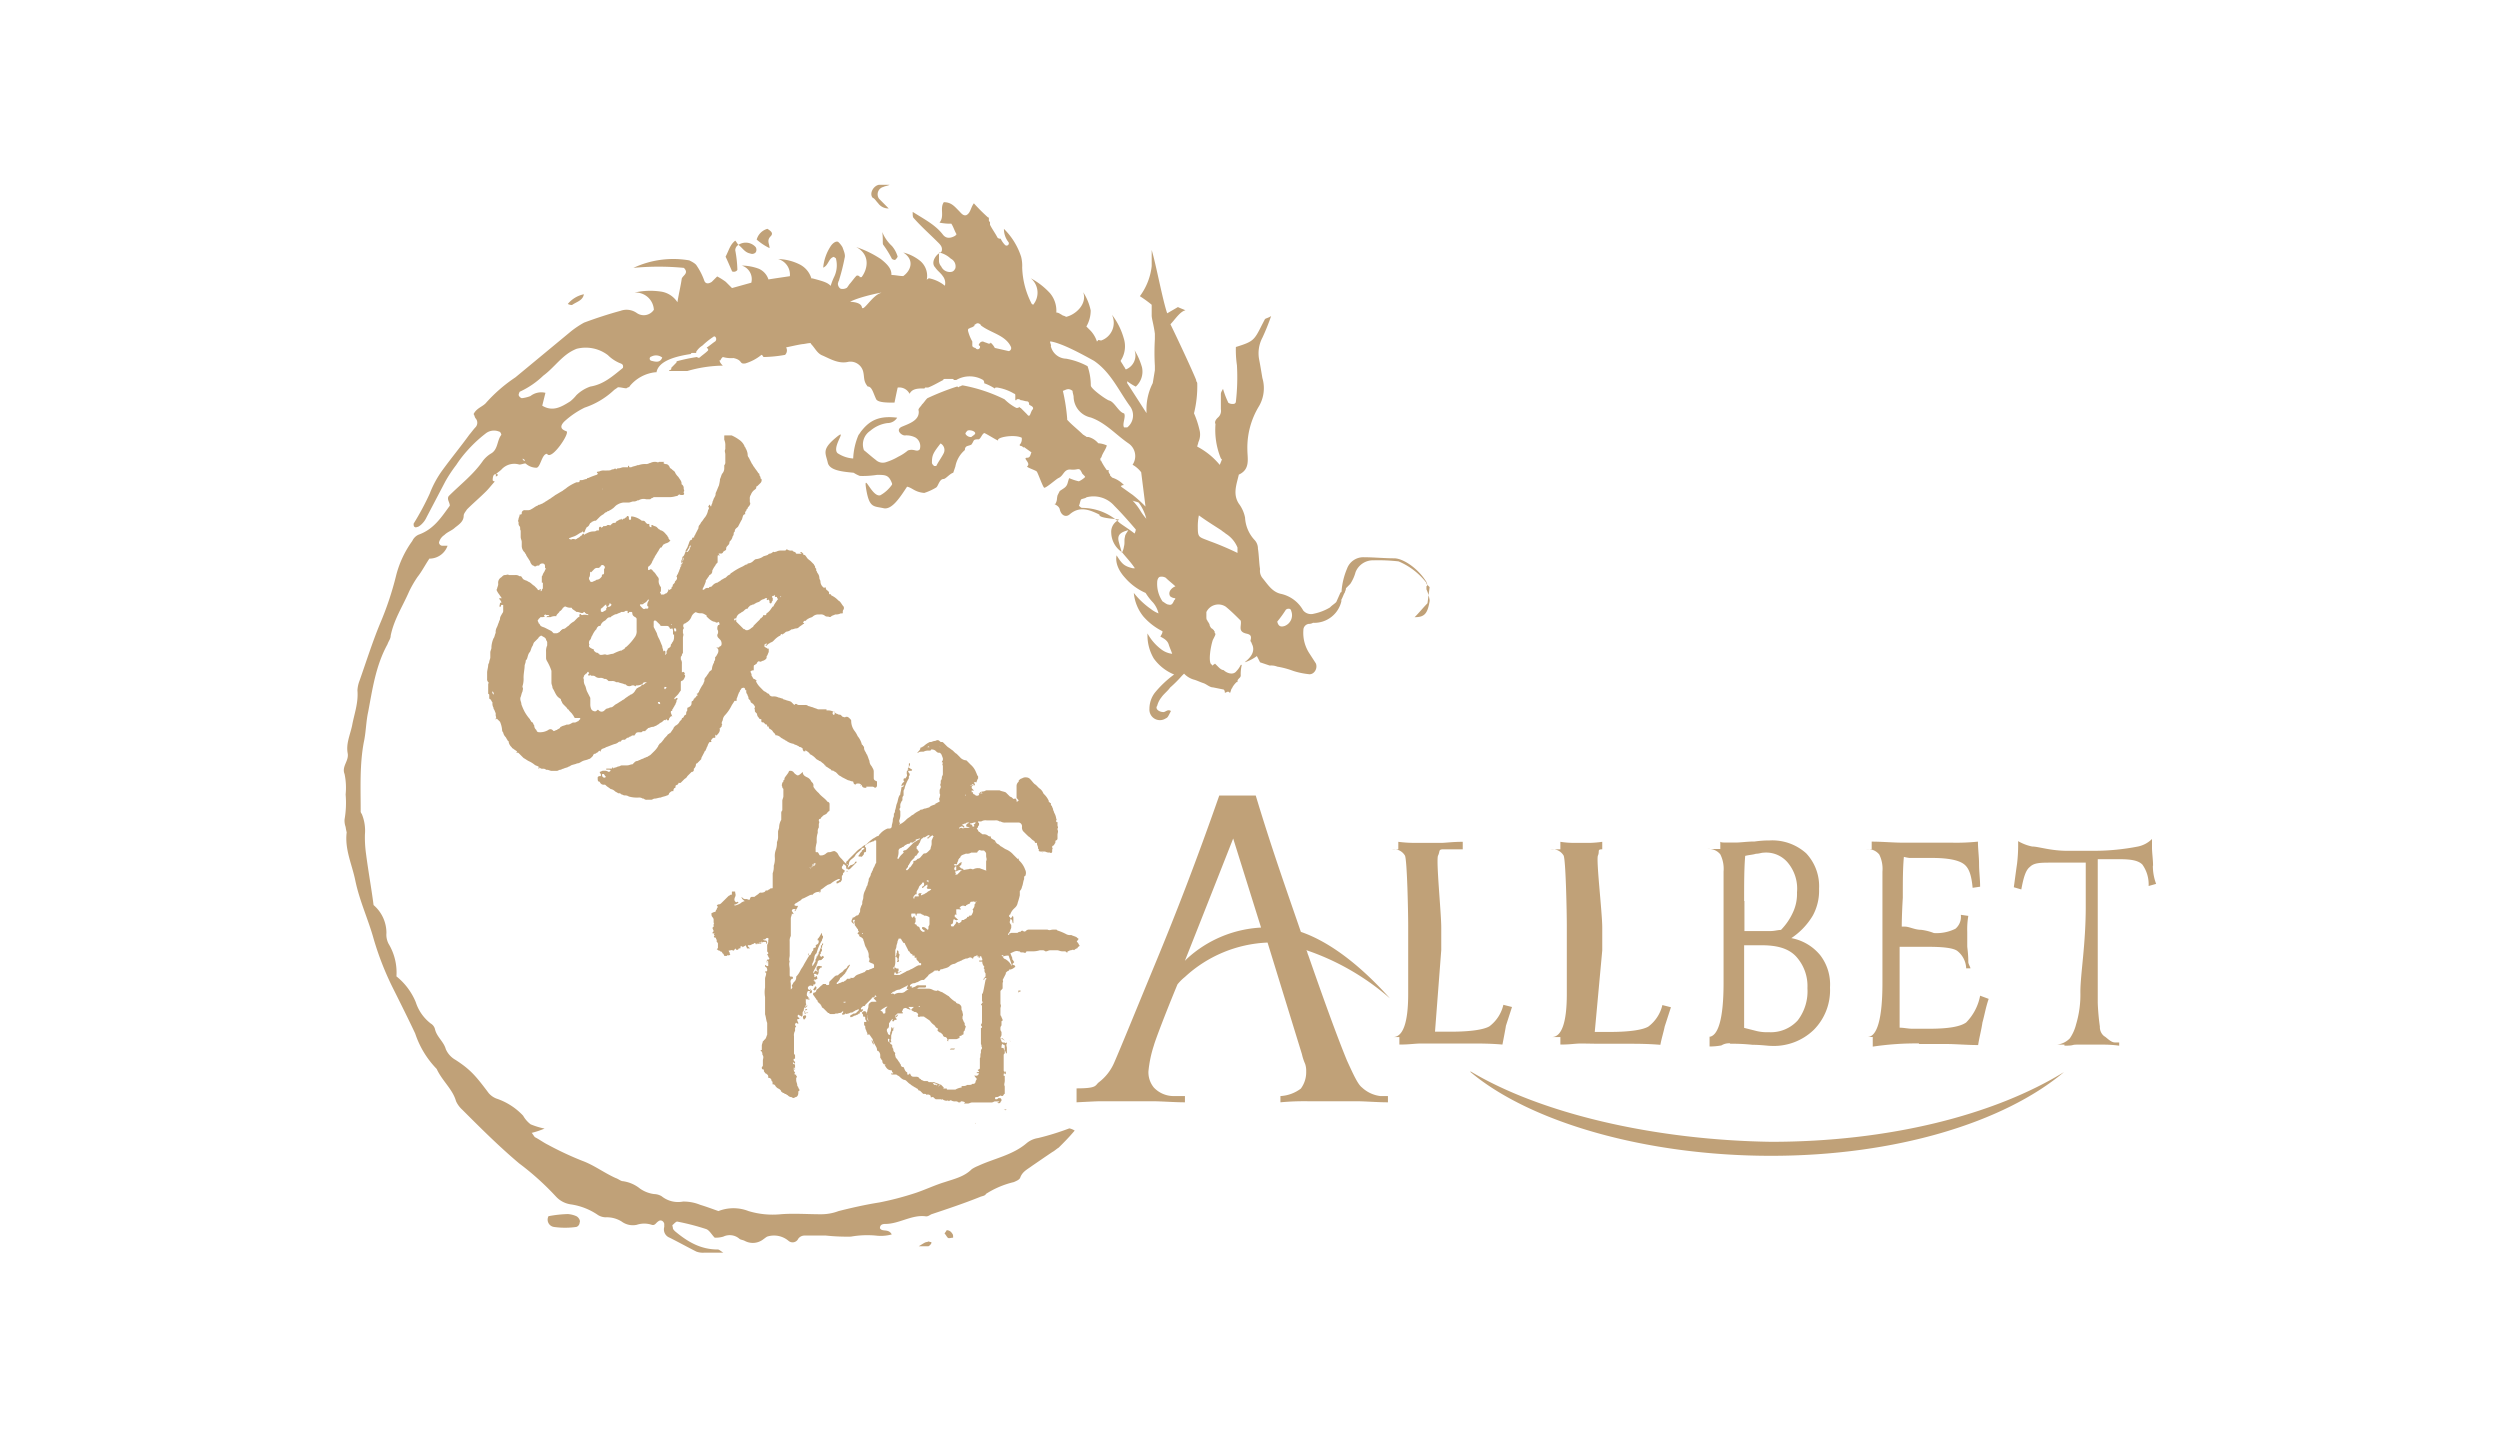
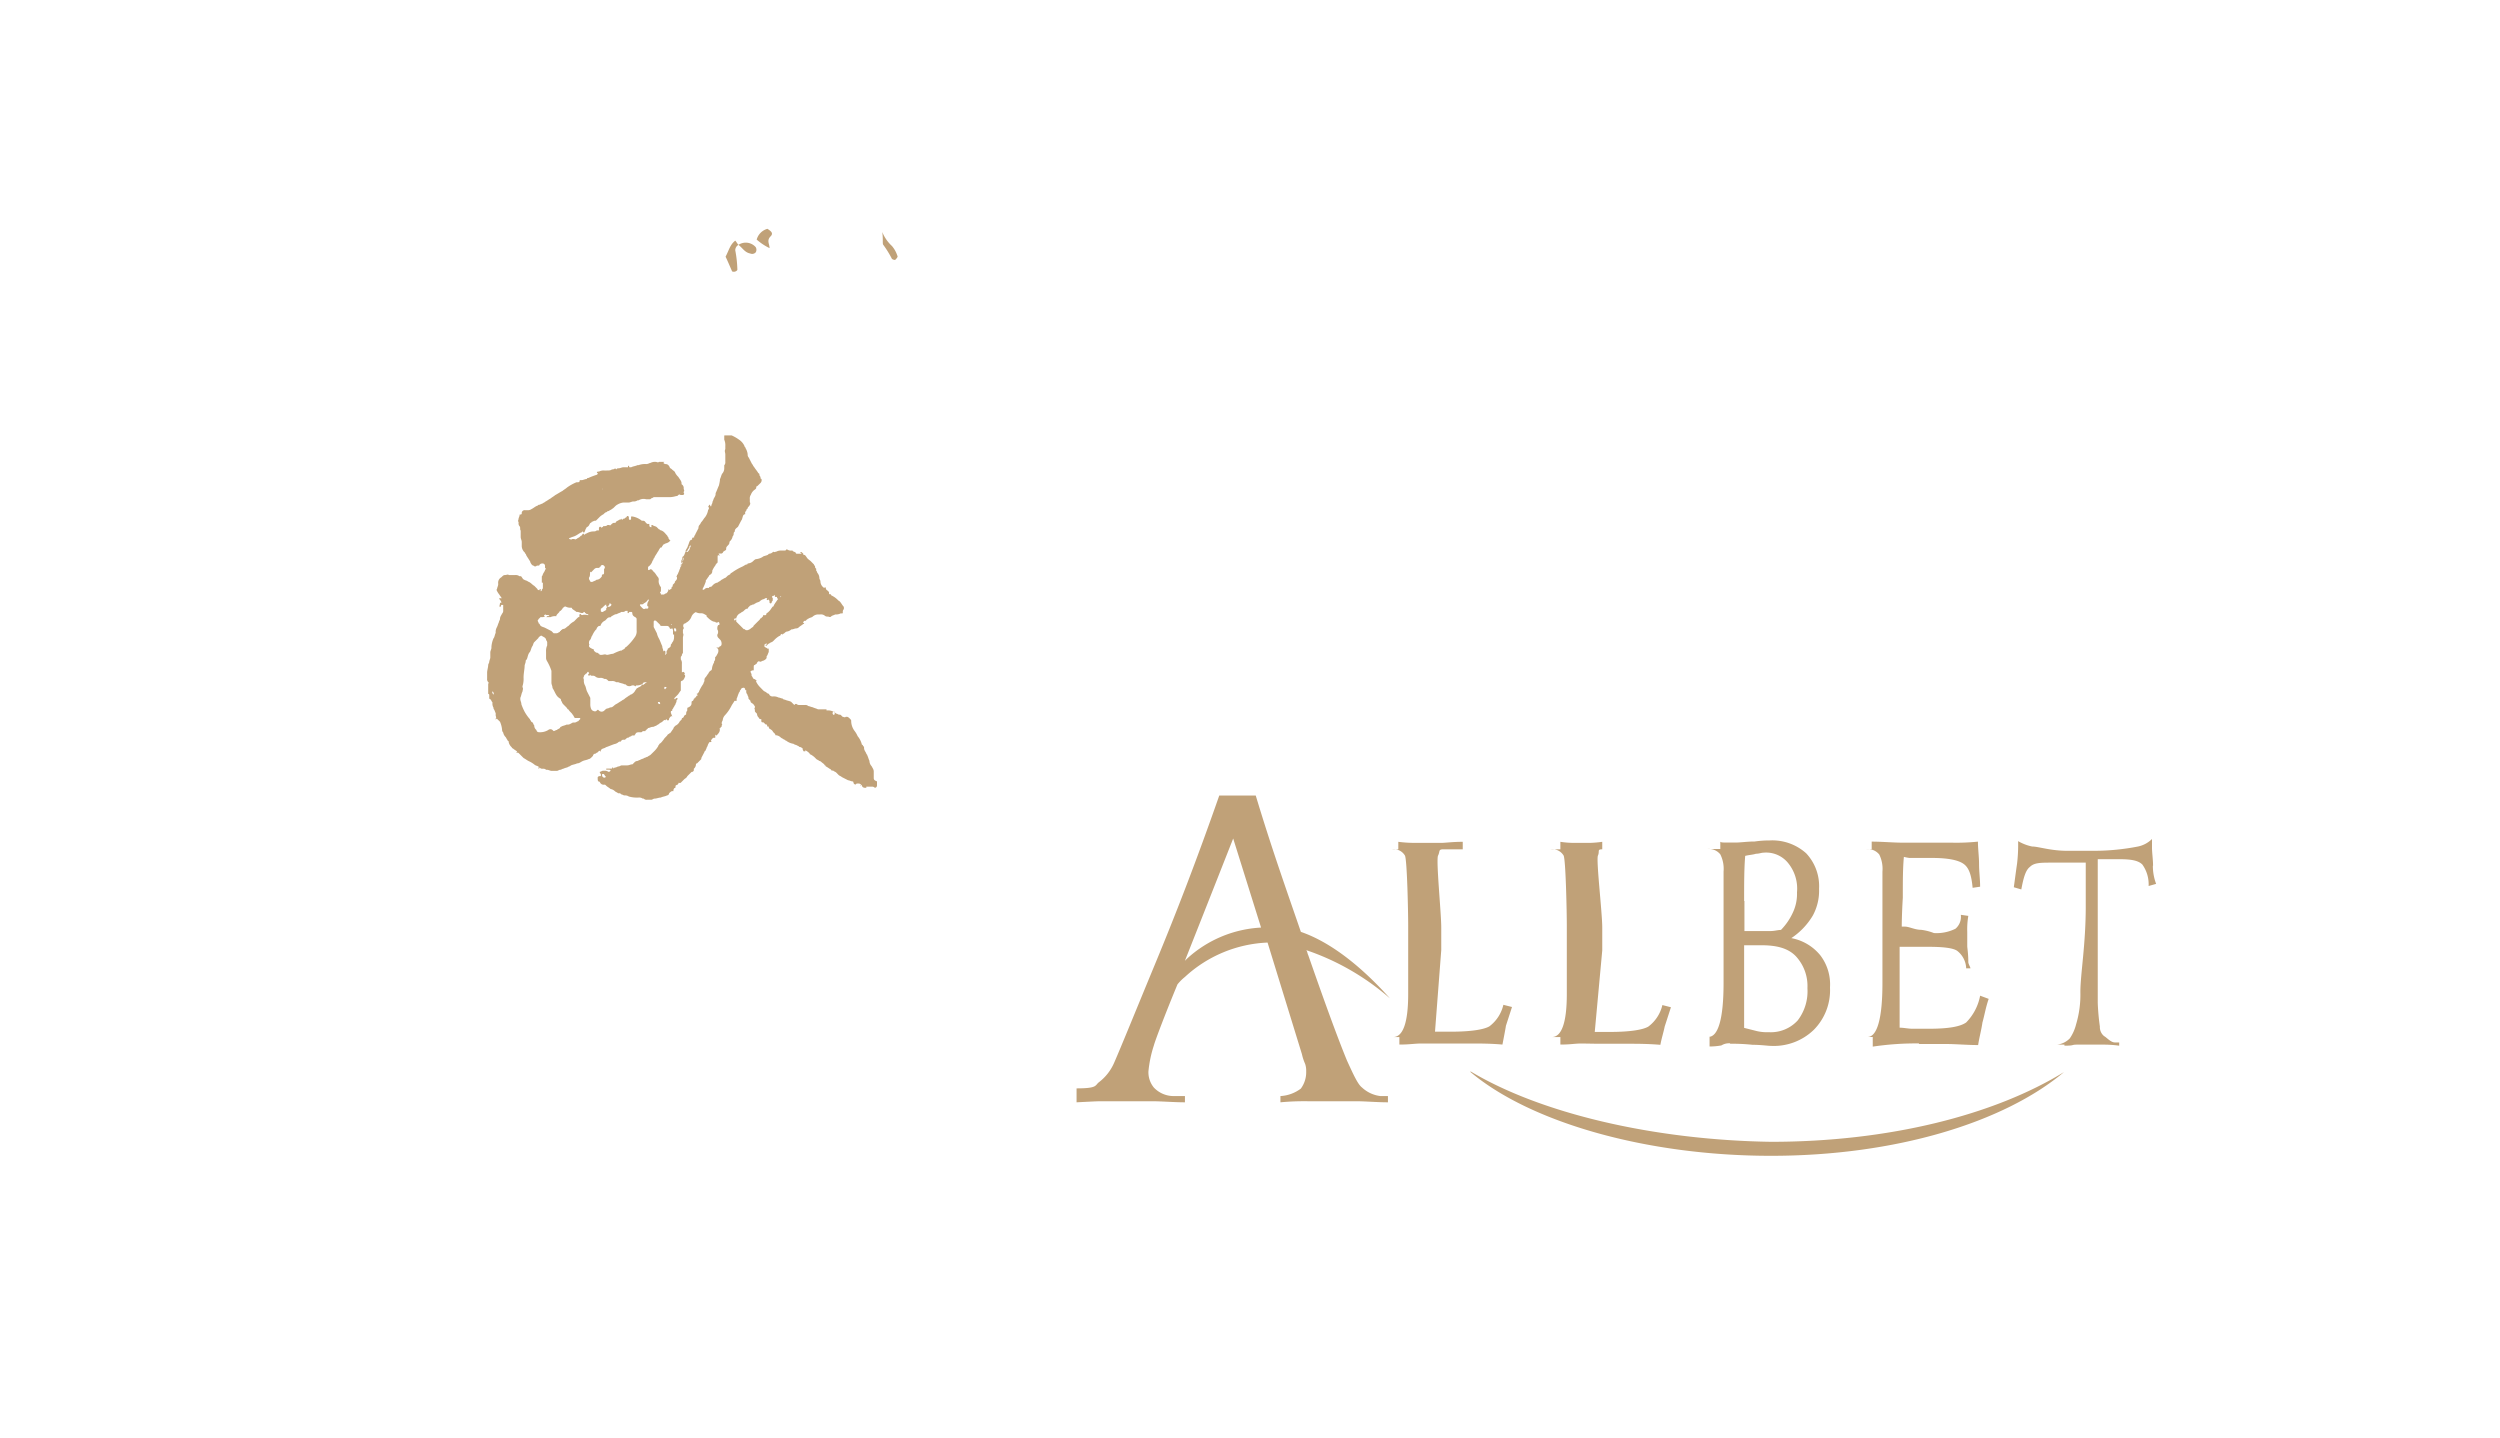
<svg xmlns="http://www.w3.org/2000/svg" id="Layer_1" data-name="Layer 1" viewBox="0 0 400 230">
  <defs>
    <style>.cls-1{fill:#c0a178;}</style>
  </defs>
  <title>Allbet Gaming_white</title>
  <path class="cls-1" d="M217.92,174c-.68-.52-1.37-2.06-2.4-4.3-1.55-3.77-3.61-9.44-6.18-16.82-.17-.35-.17-.69-.35-.86a39.72,39.72,0,0,1,13.4,7.72c-4.29-4.8-9.27-8.93-14.25-10.64-2.24-6.53-4.64-13.23-7.22-21.81h-5.84c-3.6,10.3-6.86,18.72-10.13,26.62s-5.49,13.39-6.69,16.14a7.83,7.83,0,0,1-2.41,3.09c-.69.51-.17,1-3.6,1v2.23c3.43-.17,3.09-.17,4.46-.17h7.73c1.37,0,3.43.17,5.15.17v-1H187.7a4.35,4.35,0,0,1-3.09-1.37,3.86,3.86,0,0,1-.86-2.58,19.06,19.06,0,0,1,.86-4.12c.17-.69,1.72-4.81,3.78-9.79a7.54,7.54,0,0,1,1.2-1.2,20.72,20.72,0,0,1,13.22-5.5l5.5,17.86a8,8,0,0,0,.51,1.55,3.37,3.37,0,0,1,.17,1.2,4.42,4.42,0,0,1-.85,2.75,5.93,5.93,0,0,1-3.27,1.2v1a40.81,40.81,0,0,1,4.47-.17h7.73c1.37,0,3.26.17,5,.17v-1h-1.21A5.22,5.22,0,0,1,217.92,174Zm-28-20.61-.34.34c3.61-9.1,7.73-19.57,7.73-19.57l4.46,14.25A19,19,0,0,0,189.93,153.38Zm51,10.82,1-3.09-1.38-.35a6,6,0,0,1-2.23,3.44c-.86.51-2.92.86-6.18.86H229.6l1-13.05V148.4c0-2.4-.86-10.82-.51-11.51s0-1,.86-1h3.09v-1.2c-1.72,0-2.75.17-3.44.17h-4.29a19.9,19.9,0,0,1-2.58-.17v1.2h-1a2.08,2.08,0,0,1,2.06,1c.35.69.52,9.11.52,11.17v11c0,4.63-.86,6.87-2.41,6.87h1v1.2c1.72,0,2.41-.17,3.61-.17h7.56c1.71,0,3.43,0,5.32.17C240.59,166.09,240.76,165.23,240.94,164.2ZM255.53,167h4.64c1.72,0,3.43,0,5.49.17.18-1,.52-2.06.69-2.92l1-3.09-1.37-.35a6,6,0,0,1-2.24,3.44c-.85.51-2.91.86-6.18.86h-2.4l1.2-13.05V148.4c0-2.4-1-10.82-.69-11.51s-.17-1,.69-1v-1.2a18,18,0,0,1-1.89.17h-2.75a14.53,14.53,0,0,1-2.06-.17v1.2h-1.54a2.09,2.09,0,0,1,2.06,1c.34.69.51,9.11.51,11.17v11c0,4.63-.86,6.87-2.4,6.87h1.37v1.2c1.72,0,2.24-.17,3.44-.17Zm21.3,0a30.91,30.91,0,0,1,3.6.17c1.38,0,2.41.17,2.92.17a9.19,9.19,0,0,0,6.87-2.58A9,9,0,0,0,292.8,158a7.67,7.67,0,0,0-1.55-5.15,7.83,7.83,0,0,0-4.64-2.75,11.19,11.19,0,0,0,3.44-3.61,8.31,8.31,0,0,0,1-4.29,7.68,7.68,0,0,0-2.06-5.67,8.11,8.11,0,0,0-5.84-2.06,16.45,16.45,0,0,0-2.4.17c-1.21,0-2.24.17-3.1.17h-1.2c-.68,0-1.2,0-1.2-.17v1.2h-2.06a2.35,2.35,0,0,1,2.06.86,5.18,5.18,0,0,1,.52,2.75v17.86c0,5.67-.86,8.59-2.41,8.59h.17v1.54a10.89,10.89,0,0,0,1.89-.17,2.34,2.34,0,0,1,1.38-.34Zm2.23-22.84c0-2.75,0-5.15.17-7.22.69-.17,1.2-.17,1.72-.34.51,0,.86-.17,1.2-.17a4.52,4.52,0,0,1,4,1.72,6.5,6.5,0,0,1,1.37,4.63,7,7,0,0,1-.68,3.27,9.74,9.74,0,0,1-1.89,2.74c-.52,0-1,.18-1.72.18h-4.12v-4.81Zm0,10v-2.92h2.75c2.57,0,4.29.51,5.49,1.72a7,7,0,0,1,1.89,5.15,7.69,7.69,0,0,1-1.55,5.15,5.81,5.81,0,0,1-4.63,1.89,7.12,7.12,0,0,1-1.89-.17l-2.06-.52v-10.3Zm28,12.88h4.29c1.55,0,3.44.17,5.15.17.18-1.2.52-2.41.69-3.61.34-1.2.52-2.4,1-3.78l-1.37-.51a8.26,8.26,0,0,1-2.24,4.29c-1,.69-2.91,1-6,1H306c-.69,0-1.38-.17-2.06-.17V151.49h4.63c2.24,0,4,.17,4.64.69a3.73,3.73,0,0,1,1.37,2.57v.18h.69c0-.18-.34-.69-.34-1,0-1.38-.17-2.24-.17-2.58v-2.23a13.17,13.17,0,0,1,.17-2.58l-1.2-.17a2.49,2.49,0,0,1-.86,2.23,6.81,6.81,0,0,1-3.44.69,8.45,8.45,0,0,0-2.06-.52c-1,0-1.89-.51-2.57-.51h-.52s0-1.89.17-4.64c0-2.75,0-4.63.17-6.52a8.11,8.11,0,0,0,.86.17h3.61c2.58,0,4.29.34,5.15,1s1.2,1.89,1.38,3.78l1.2-.18c0-1.2-.17-2.4-.17-3.6s-.18-2.41-.18-3.61a33.32,33.32,0,0,1-4.12.17h-7.73c-1.71,0-3.43-.17-5.15-.17v1.2h-.86a2.38,2.38,0,0,1,2.07.86,5.2,5.2,0,0,1,.51,2.75v17.86c0,5.67-.86,8.59-2.4,8.59h.85v1.54a46.55,46.55,0,0,1,7.39-.51Zm37.43-28.51c0-1-.17-2.06-.17-2.92v-1.37a4.47,4.47,0,0,1-2.23,1.2,36.82,36.82,0,0,1-7,.69h-4.29c-2.75,0-4.64-.69-5.67-.69a7.41,7.41,0,0,1-2.23-.86,25.74,25.74,0,0,1-.17,3.61c-.18,1.2-.35,2.57-.52,3.77l1.2.35c.35-1.89.69-3.09,1.38-3.61.68-.68,1.71-.68,3.6-.68h5.33v7c0,6.18-.86,10.81-.86,13.73a16.54,16.54,0,0,1-.69,5.16,6.89,6.89,0,0,1-1,2.23,3.36,3.36,0,0,1-2.06,1h1.2v.17c1.72,0,1-.17,2.06-.17h4.12a18.48,18.48,0,0,1,2.58.17v-.52h-.69c-.68,0-1.37-.85-1.71-1a1.85,1.85,0,0,1-.69-1.54,36.3,36.3,0,0,1-.34-3.78v-23H339c1.89,0,3.09.17,3.78.86a5.46,5.46,0,0,1,1,3.43l1.2-.34a8.11,8.11,0,0,1-.52-2.92Zm-109.21,33c9.61,8.07,28.16,13.4,48.08,13.4s37.27-5.33,46.88-13.4c-11.16,6.87-28,11.16-46.88,11.16C264.46,182.4,246.43,178.11,235.27,171.41Zm-95.48-46.88v-1.2c0-.34-.17-.52-.34-.86a1.28,1.28,0,0,1-.35-.86c-.17-.34-.17-.51-.34-.86,0-.17-.17-.17-.17-.34-.17-.34-.35-.52-.35-.86,0-.17,0-.17-.17-.34a.17.17,0,0,0-.17-.17,3.39,3.39,0,0,0-.69-1.38,3.81,3.81,0,0,0-.51-.86,2.71,2.71,0,0,1-.52-1.54c0-.17,0-.17-.17-.35s-.34-.34-.51-.34h-.18c-.17.17-.34,0-.51,0l-.17-.17c-.17-.17-.17-.17-.35-.17s-.34-.17-.51-.17a1.92,1.92,0,0,0-1.37-.52h-.18v-.17h-1.37c-.34-.17-.52-.17-.86-.34-.17,0-.51-.18-.69-.18a.62.62,0,0,0-.51-.17h-.86a.62.62,0,0,1-.51-.17h-.18l-.17.17-.17-.17-.34-.34c-.35-.18-.69-.18-1-.35-.18,0-.18,0-.35-.17-.17,0-.51-.17-.68-.17a1.58,1.58,0,0,0-.86-.17.64.64,0,0,1-.52-.17L123,111a.59.59,0,0,1-.34-.17c-.17-.17-.35-.17-.52-.34l-.51-.52a3.32,3.32,0,0,1-.69-1h.17c-.17-.17-.34-.34-.51-.34-.18-.17-.18-.34-.35-.51v-.18c0-.17-.17-.34-.17-.51a.63.63,0,0,1,.52-.17v-.52c0-.17,0-.34.17-.34.17-.17.34-.17.34-.35.17-.17.17-.34.52-.17.17,0,.34-.17.51-.17.35-.17.52-.34.52-.51V105c.17-.17.17-.34.34-.68v-.69c0,.17,0,.17-.17.17-.17-.17-.34-.17-.52-.34v-.34c.18,0,.18-.18.35-.18v.18l-.17.17c0,.17.17,0,.17,0l.17-.17c.17-.18.34-.18.51-.35.18,0,.35-.17.52-.34a3.59,3.59,0,0,1,.86-.69.17.17,0,0,0,.17-.17c.17-.17.17-.17.34,0,0-.17,0-.17.17-.17.18-.17.35-.35.52-.35a1.35,1.35,0,0,0,.69-.34c.34,0,.51-.17.86-.17a.59.59,0,0,0,.34-.17c.17-.17.51-.35.69-.52a.17.17,0,0,0,.17-.17h-.17a.59.59,0,0,1,.17-.34c.17,0,.34,0,.34-.17.17,0,.17-.18.34-.18.18-.17.52-.17.69-.34a1.33,1.33,0,0,1,.86-.34h.34a1,1,0,0,1,.69.17.63.63,0,0,0,.52.17c.17,0,.34.17.51,0s.34-.17.69-.34a1.58,1.58,0,0,0,.86-.17h.17c.17,0,.17,0,.17-.18a.62.62,0,0,1,.17-.51v-.35c-.34-.34-.51-.85-.86-1l-.17-.17a3.59,3.59,0,0,0-1-.68.17.17,0,0,0-.17-.18c-.17,0-.17,0-.17-.17s0-.17-.17-.34-.35-.17-.35-.52c0,0-.17-.17-.17,0-.17,0-.17,0-.34-.17a1.26,1.26,0,0,1-.35-.86c0-.17-.17-.34-.17-.51a1.3,1.3,0,0,0-.34-.86.59.59,0,0,0-.17-.34V91c-.18-.17-.18-.17-.18-.34s-.17-.17-.17-.34l-.51-.52c-.17-.17-.52-.34-.69-.68-.17-.18-.17-.35-.51-.35v-.17c-.35-.34-.35-.34-.52-.17.17,0,.17.17.34.17h-.85s-.18,0-.18-.17c-.17-.17-.51-.17-.51-.34h-.17a1,1,0,0,1-.69-.18h-.17c0,.18-.17.18-.35.18h-.51a1.33,1.33,0,0,0-.69.17c-.17,0-.34.17-.51,0a.9.9,0,0,1-.69.34l-.17.17c-.34.17-.69.17-.86.35a2.46,2.46,0,0,1-1,.34c-.17,0-.34.17-.52.34a1.3,1.3,0,0,1-.85.35c0,.17-.18.17-.18.17-.17,0-.34.17-.68.34a9.2,9.2,0,0,0-1.72,1,.17.17,0,0,0-.17.17c-.17.17-.35.17-.52.35s-.34.34-.51.34c-.17.17-.35.17-.52.34s-.34.18-.51.35a1.32,1.32,0,0,0-.69.34l-.34.34c-.17,0-.35,0-.35.18h-.17a.62.62,0,0,0-.51.17c-.17.17-.35.17-.35,0a7.79,7.79,0,0,0,.52-1.2v-.18c.17-.17.34-.51.51-.68,0-.18.18-.18.35-.35a.62.62,0,0,0,.17-.51,3.6,3.6,0,0,1,.51-.86c0-.17.18-.17.18-.34.17,0,.17-.18.17-.35v-.68c0-.18,0-.35.34-.18,0-.17-.17-.17-.17-.34h.34c.17,0,.17,0,.35-.17,0-.17.17-.17.34-.34.17,0,.17-.18.17-.35s.17-.34.34-.51a.63.63,0,0,0,.18-.35c0-.17,0-.17.17-.34a1.32,1.32,0,0,0,.34-.69.62.62,0,0,0,.17-.51c0-.17.18-.17.18-.35,0-.34.34-.51.51-.68l.52-1c.17-.17.17-.52.34-.86a.59.59,0,0,1,.34-.17.25.25,0,0,1,0-.35c0-.17.17-.17.17-.34a.17.17,0,0,1,.18-.17c0-.17,0-.17.17-.35s.34-.51.17-.68v-.52a1,1,0,0,1,.17-.68,1.65,1.65,0,0,1,.69-.86c.17-.17.17-.17.17-.35a.17.17,0,0,1,.17-.17l.52-.51a.66.66,0,0,0,.17-.52.17.17,0,0,0-.17-.17.63.63,0,0,0-.18-.52c0-.17,0-.34-.17-.34-.17-.34-.51-.69-.68-1-.18-.17-.18-.34-.35-.51l-.51-1a.66.66,0,0,1-.17-.52,2.48,2.48,0,0,0-.35-1c0-.17-.17-.17-.17-.34a2.41,2.41,0,0,0-.86-1,6.47,6.47,0,0,0-1.2-.69h-1c-.17,0-.17,0-.17.17v.52a2.18,2.18,0,0,1,.17,1v.51c-.17.34,0,.52,0,.86v1.2a.64.64,0,0,1-.17.52v.51a1.26,1.26,0,0,1-.35.86c-.17.34-.17.52-.34.86v.17a7.62,7.62,0,0,1-.17.86c-.17.34-.34.86-.52,1.2V79c0,.35-.17.52-.34.86,0,.17-.17.35-.17.52s-.17.34-.17.51-.17.17-.17,0l-.18-.17a.59.59,0,0,1-.17.34.33.33,0,0,1,0,.52,2.58,2.58,0,0,1-.51,1.2c-.17.17-.35.52-.52.69s-.17.34-.34.51a.66.66,0,0,0-.17.52l-.52,1c0,.17-.17.17-.17.34s0,.17-.17.17-.17.18-.17.35c-.18,0-.18,0-.35.17-.17.34-.17.51-.34.86,0,.17-.17.34-.34.69v.17h.17c.17-.17.17-.35.34-.52s.17-.34.34-.51v.17c-.17.17-.17.51-.34.69s-.17.34-.51.17c-.18.34-.18.68-.52.86v.17c0,.17-.17.34-.17.51v.69c0,.17-.17.17-.17.34s-.17.35-.17.52c-.18.34-.18.51-.35.68,0,.18-.17.18,0,.35v.17c0,.17-.17.34-.34.52,0,.17,0,.17-.17.34l-.17.17c0,.17,0,.34-.18.34,0,.18,0,.35-.17.35-.17.17-.17.17-.34,0a.86.86,0,0,1-.35.68.51.51,0,0,0-.34.18h-.51V95c-.18-.17-.18-.34,0-.34V94c0-.17-.18-.17-.18-.34a1.29,1.29,0,0,1-.17-.86.62.62,0,0,0-.17-.51c-.17-.18-.34-.52-.51-.69l-.18-.17c-.17-.17-.17-.35-.51-.35-.17.18-.34.18-.34,0V90.7a1.68,1.68,0,0,0,.68-.86c0-.17.17-.17.17-.34s.18-.17.18-.34c.17-.35.34-.52.51-.86.17-.17.17-.35.34-.52,0-.17.18-.17.18-.17a.17.17,0,0,0,.17-.17c.17-.17.17-.35.34-.35.17-.17.52-.17.69-.34a.17.17,0,0,0,.17-.17c.17,0,.17-.17,0-.17,0-.17-.17-.17-.17-.35s-.17-.17-.17-.34c-.35-.34-.52-.69-1-.86-.18,0-.18-.17-.35-.17l-.34-.34c-.17-.17-.52-.17-.69-.35h-.17v.35c-.34,0-.34-.17-.34-.52h-.17c-.18,0-.18,0-.35-.17s-.17-.34-.51-.34h-.17a3.19,3.19,0,0,0-1.55-.69c-.17,0-.17,0-.17.17V83s0,.18-.17.18a.18.18,0,0,1-.18-.18V82.8c0-.17-.17-.34-.34-.17a.17.17,0,0,1-.17.17l-.17.17c-.17,0-.17,0-.35.18a.17.17,0,0,1-.17-.18l-.17.18h-.17c-.17.17-.34.17-.52.34,0,.17-.17.17-.34.17s-.34.17-.51.34c0,0-.18.18-.18,0H97.2c-.17.18-.34.18-.69.18a.17.17,0,0,1-.17.17s-.17.17-.17,0c-.17-.17-.34,0-.34.17v.34h-.35c-.17.17-.34.17-.68.17a2.43,2.43,0,0,0-1,.35c-.17,0-.17.17-.35.17a.17.17,0,0,0-.17-.17c-.17.17-.17.34-.34.34l-.17.17c-.17.17-.35.17-.52.35-.17,0-.17.17-.34,0h-.35c-.17.17-.34,0-.51,0a.17.17,0,0,1,.17-.18c.34-.17.52-.17.86-.34s.52-.34.86-.51c.17,0,.17-.18.34-.18,0,0,0,.18.17.18.18-.18.18-.52.35-.69,0-.17.17-.17.34-.34s.17-.35.34-.52c0,0,.18,0,.18-.17.17,0,.34-.17.51-.17s.17,0,.34-.17l.35-.35a2.35,2.35,0,0,1,.68-.51c.18-.18.35-.35.52-.35.17-.17.17-.17.34-.17.18-.17.35-.17.52-.34.34-.17.51-.52.86-.69a2.41,2.41,0,0,1,1-.34h.86c.17,0,.51-.17.68-.17a1,1,0,0,0,.69-.18h.17a1.52,1.52,0,0,1,1.2-.17h.52c.17,0,.17,0,.34-.17a.64.64,0,0,0,.35-.17h2.23a3.8,3.8,0,0,0,1.37-.17c.17,0,.17,0,.35-.17a.23.23,0,0,1,.34,0h.34c.17,0,.35-.18.17-.35v-.17c.18-.17,0-.34,0-.51a.69.69,0,0,0-.34-.69v-.17c0-.35-.34-.69-.51-1a2.38,2.38,0,0,1-.52-.69c0-.17-.34-.34-.51-.52s-.35-.17-.35-.34c-.17-.34-.34-.51-.69-.51a.58.58,0,0,1-.34-.18l.17-.17h-.86c-.17.17-.34,0-.51,0a1.57,1.57,0,0,0-.86.17c-.17,0-.34.18-.69.18a3,3,0,0,0-1.2.17H102c-.34.17-.69.17-1,.34h-.17c-.17,0-.17,0-.17-.17,0,0,0-.17-.18,0v.17h-.68c-.35,0-.52.17-.86.17-.17,0-.17,0-.34.17l-.18-.17a.62.62,0,0,1-.51.17c-.17.18-.52.18-.86.18h-.34a1.55,1.55,0,0,0-.86.17c-.17,0-.35,0-.35.17l.18.17-.18.17a11.8,11.8,0,0,0-1.37.52h-.17a.17.17,0,0,1-.17.17c-.17,0-.52.17-.69.17h-.34c0,.34-.17.34-.35.34h-.17a7.44,7.44,0,0,0-1.54.86c-.18.18-.52.35-.69.52-.34.17-.86.51-1.2.69-.17.17-.52.34-.69.51-.34.17-.51.34-.86.52-.17.17-.34.17-.51.34-.18,0-.35.17-.52.17s-.17.17-.34.17c-.35.17-.52.35-.86.52a1,1,0,0,1-.69.17H84a.46.46,0,0,0-.52.51.17.17,0,0,1-.17.18h-.17c0,.34-.17.51-.17.68s-.17.35,0,.52v.17a.66.66,0,0,0,.17.52c.17.17,0,.51.17.68v1c0,.35.17.52.17.86v.69a1.51,1.51,0,0,0,.52,1c0,.17.17.17.17.34.17.35.34.52.52.86a.59.59,0,0,1,.17.34c.17.35.34.52.51.52a.33.33,0,0,0,.52,0H86c.17,0,.34,0,.34-.17a.64.64,0,0,1,.52-.17.37.37,0,0,1,.34.34v.34c.17.17.17.17,0,.35,0,.17-.17.34-.34.68a.64.64,0,0,1-.17.35v1c.17,0,.17,0,.17.17v.69c0,.17-.17.17-.17.34a.17.17,0,0,1-.18.17v-.34h-.17v.17c-.17,0-.34,0-.34-.17l-.52-.52c-.34-.17-.51-.51-1-.68-.17-.18-.51-.18-.68-.35a.17.17,0,0,1-.17-.17c-.18-.17-.18-.34-.35-.34h-.17a1,1,0,0,0-.69-.18h-1c-.17-.17-.34,0-.68,0-.18,0-.35.18-.52.35a1,1,0,0,0-.51,1v.17c0,.17-.18.52-.18.69-.17.17,0,.34.18.68.17.18.34.52.51.69v.17c-.17,0-.17-.17-.34,0,0,.17.34.35.34.69H80c0,.34-.17.51,0,.69l.17-.18v-.17h.34v.86a.64.64,0,0,1-.17.52c-.17.34-.34.51-.34.86,0,.17-.17.34-.17.51-.17.34-.17.52-.35.86a1.55,1.55,0,0,0-.17.86c-.17.34-.17.68-.34.86a4.05,4.05,0,0,0-.34,1.37v.17c0,.17-.18.52-.18.69v.86c0,.17-.17.51-.17.68s-.17.35-.17.52c0,.34-.17.86-.17,1.2v1a.64.64,0,0,0,.17.52c.17.17,0,.17,0,.34v1.55a.17.17,0,0,1,.17.17v.51a.17.17,0,0,0,.17.17c.18.18.18.35.35.52a1.3,1.3,0,0,0,.17.86v.17c.17.17.17.34.34.69v.34c0,.17.17.34,0,.52v.17l.17-.17.52.51a4.11,4.11,0,0,1,.34,1.37.6.6,0,0,0,.17.35,1.38,1.38,0,0,0,.35.69c.17.17.17.34.34.51a.17.17,0,0,0,.17.17,1.45,1.45,0,0,0,.52,1,.17.17,0,0,0,.17.17c.17.18.52.35.69.52l-.17.17h.17c.17,0,.17,0,.34.17l.69.69c.34.17.51.34.86.51a4.09,4.09,0,0,1,.85.52c.18.17.35.17.69.34V123c.17.17,0-.18.17-.18a.59.59,0,0,0,.35.18h.17a.62.62,0,0,1,.51.17h.18c.17,0,.51.17.68.17h.86c.17,0,.34-.17.52-.17s.34-.17.51-.17c.34-.18.69-.18.86-.35a.59.59,0,0,0,.34-.17c.35-.17.69-.17,1-.34.35,0,.52-.18.86-.35s.69-.17,1-.34c.17,0,.35-.17.52-.34l.17-.18a.37.37,0,0,1,.34-.34c.17,0,.17-.17.35-.17l.17-.17c.17-.17.17-.17.34,0,.17-.17,0-.17,0-.17l.17-.18c.17-.17.52-.17.69-.34.52-.17.86-.34,1.37-.51a1.3,1.3,0,0,0,.69-.35c.17,0,.17-.17.34,0a.38.38,0,0,1,.35-.34H100c.17-.17.34-.34.51-.34s.18-.18.35-.18.17-.17.34-.17h.34c0-.17.18-.17.18-.34.17-.17.34-.17.68-.17h.18c.17,0,.17-.18.34-.18h.34a.17.17,0,0,1,.17-.17c0-.17.18-.17.18-.17a.17.17,0,0,1,.17-.17c.17,0,.34-.17.68-.17.18,0,.35-.17.52-.17.17-.18.34-.18.51-.35s.35-.17.52-.34.34-.34.51-.17c0-.17,0-.17.18-.17a.17.17,0,1,0,.34,0c0-.18.17-.35.34-.52a.17.17,0,0,1,.18.17c0-.34-.35-.68-.18-1,.18,0,.18,0,.18-.17s.17-.17.17-.34c.17-.17.17-.35.34-.52,0-.17.17-.34.17-.51s0-.18.17-.35c0-.17,0-.17-.17-.17a.17.17,0,0,0-.17.17h-.17v-.17l.17-.17.34-.34c.18-.18.35-.52.52-.69v-1.37s0-.18.17-.18c.34-.17.34-.34.52-.68,0-.17,0-.35-.18-.35.18-.17.18-.17,0-.34s-.17,0-.34,0v-1.37a1,1,0,0,0-.17-.69v-.34c0-.18.17-.18.17-.35a.59.59,0,0,1,.17-.34V102c0-.17.17-.51,0-.68V101a.62.62,0,0,1,.17-.51.53.53,0,0,1,0-.69.6.6,0,0,0,.35-.17,1.78,1.78,0,0,0,.86-1,1.38,1.38,0,0,1,.68-.69,1.51,1.51,0,0,0,.86.18c.35,0,.52.17.86.34v.17c.34.34.86.86,1.37.86a.33.33,0,0,0,.52,0c.17.17.17.17.17.34s0,.17-.17.17c-.17.18-.17.35-.17.69a.79.79,0,0,1,0,.86.62.62,0,0,0,.17.51l.34.35a1,1,0,0,1,.17.69.37.37,0,0,1-.34.34c0,.17-.17.17-.34.17h-.17c.34.17.34.34.34.52,0,.34-.17.51-.34.85l-.18.18v.17a.62.62,0,0,1-.17.51V106a2.5,2.5,0,0,0-.34,1,.37.37,0,0,1-.34.35c0,.17-.18.17-.18.34-.17.17-.34.52-.51.69a.62.62,0,0,0-.17.51c0,.18-.17.35-.17.52a6.81,6.81,0,0,0-.69,1.2c0,.17-.17.17-.17.34h-.18v.18c.18,0,.18.17,0,.17-.17.17-.17.34-.34.34a.17.17,0,0,1-.17.17c0,.17,0,.17-.17.35-.17,0-.17.17-.17.34,0,.34-.18.52-.52.69-.17,0-.17.17-.17.34v.17a.64.64,0,0,0-.17.52.17.17,0,0,1-.17.17l-.18.17a.37.37,0,0,1-.34.34c0,.18,0,.18-.17.35l-.17.17a1.4,1.4,0,0,1-.69.69c-.17.17-.34.34-.34.51-.17.17-.35.52-.52.69-.17,0-.17.17-.34.17-.17.34-.52.52-.69.86-.17.17-.34.51-.69.69,0,.17-.17.17-.17.34a3.79,3.79,0,0,1-.68.86l-.52.51c-.17.17-.34.17-.51.35-.18,0-.35.17-.52.17-.17.17-.51.17-.69.34-.17,0-.34.17-.51.17s-.35.17-.52.35l-.17.17c-.34,0-.51.17-.86.17h-.86c-.17,0-.34.17-.51.17s-.34.17-.52.17a.58.58,0,0,0-.34.18v-.18h-.17c0,.18,0,.18-.17.18H97v.17h.34c.18,0,.35,0,.35.17-.17.17-.17.17-.35.17a1,1,0,0,0-.68-.17h-.18c-.17,0-.34.17-.51.17v.17c.17.17.17.17.17.35s0,.17-.17.17-.17,0-.34.17v.17c0,.17,0,.52.17.52s.17.17.34.34a.63.63,0,0,0,.52.17c.17,0,.17,0,.34.17s.52.35.69.52a1.29,1.29,0,0,1,.68.34c.18.17.35.17.52.34h.17c.17,0,.17,0,.34.18.18,0,.35.17.52.17a1.06,1.06,0,0,1,.69.17,4.77,4.77,0,0,0,1.54.17,1,1,0,0,1,.69.17H103a.61.61,0,0,0,.52.18h.68c.17,0,.35-.18.52-.18.34,0,.68-.17,1-.17.34-.17.68-.17,1-.34a.37.37,0,0,0,.34-.35c.17-.17.35-.34.52-.34h.17a.62.62,0,0,1,.17-.51s.17.17.17-.35a.6.6,0,0,1,.35-.17c0-.17.17-.17.17-.34a.24.24,0,0,0,.34,0l.17-.17.35-.35c.17-.17.34-.17.51-.51l.52-.52c.17-.17.17-.17.34-.17.17-.17.17-.17.17-.34V123a.92.92,0,0,0,.34-.69.17.17,0,0,1,.18-.17l.68-.69v-.17l.52-1a.17.17,0,0,1,.17-.17c0-.18.17-.35.17-.52.17-.17.17-.51.35-.69,0-.17.17-.17.34-.17,0,0,.17-.17,0-.17,0-.17.17-.34.34-.51h.17c.18,0,.18,0,.18-.18v-.34l.17.17c.34-.34.68-.69.51-1.2h.17v-.17s.18,0,.18-.17v-.18c.17,0,0-.17,0-.17v-.17c0-.17.17-.34.17-.51a1.28,1.28,0,0,1,.34-.69A6.3,6.3,0,0,0,117,113c.17-.35.34-.52.52-.86h.34v-.35c.17-.34.17-.51.34-.86,0-.17.17-.17.17-.34s.18-.17.18-.34l.17-.17c.17,0,.34-.18.51.17v.17h.17v.17a.63.63,0,0,0,.18.52c0,.17.17.34.17.51s0,.17.17.34.17.18.17.35l.17.17c.35.17.35.34.52.52v.17c0,.17-.17.17,0,.34v.17c0,.17,0,.17.17.35l.17.17a.88.88,0,0,0,.34.68c0,.18.18.18.35.18v.17c0,.17,0,.34.17.34h.17l.35.34h.17c.17.35,0,.35.34.35,0,.17,0,.34.17.34.17.17.35.17.52.52l.17.17.17.17v.17a1.28,1.28,0,0,1,.86.35c.17.17.34.17.51.34.18,0,.18.17.35.17a2.54,2.54,0,0,0,1.2.52c.17.17.52.17.69.34.17,0,.17.17.34.17a.59.59,0,0,1,.34.17c.18,0,0,.17.18.35,0,.17,0,.17.34.17v-.17a2.57,2.57,0,0,1,.69.51.17.17,0,0,0,.17.17,3.21,3.21,0,0,1,.86.69c.17.17.34.17.51.34a.59.59,0,0,1,.34.17c.18.18.52.35.52.52a.17.17,0,0,1,.17.17c.35.17.52.35.86.52,0,.17.17.17.34.17.18.17.35.17.52.34l.34.35c.17.17.35.17.52.34l1,.51c.17,0,.51.18.68.18,0,0,.18,0,.18.17a.37.37,0,0,0,.34.34c.17-.17.17-.17.34-.17h.18a.59.59,0,0,1,.34.17l.17.17c0,.17.17.35.52.35h.17v-.18h.86a.6.6,0,0,1,.51.18.38.38,0,0,0,.34-.35v-.68c-.51-.18-.51-.35-.51-.52ZM96.34,78.17c.17.17,0,.17,0,0ZM81.4,96.37Zm-2.57,15.11Zm0-.86a.63.63,0,0,1,.17.52C78.83,111,78.66,110.79,78.83,110.62Zm24-14.25h0c.17.17,0,.17,0,0Zm-5.67.68c.17,0,.17-.17.35-.34v-.17h.17a.17.17,0,0,0,.17.17.5.5,0,0,1-.69.34c0,.18-.17.18-.17.35v.17c-.17.17-.34.17-.52.34-.17,0-.34,0-.34-.17V97.4c.34-.17.52-.52.86-.69C97,97.05,97,97.05,97.2,97.05Zm-.34-6.52Zm-2.41.86c0,.17.18.17.18.17l.51-.52a.63.63,0,0,1,.52-.17c.17,0,.34,0,.34-.17a.17.17,0,0,0,.17-.17.33.33,0,0,1,.52,0,.32.32,0,0,1,0,.51v.52c0,.17,0,.34-.18.34a.17.17,0,0,0-.17.17c0,.18,0,.18-.17.35a.89.89,0,0,1-.69.34c-.17.17-.34.17-.68.35-.17,0-.35,0-.35-.18a.62.62,0,0,1-.17-.51c.17-.17.17-.52.17-1Zm-.17,11.68v-.18a.62.62,0,0,1,.17-.51c.18-.17.18-.52.35-.69a3.81,3.81,0,0,1,.51-.86l.17-.17a.58.58,0,0,1,.18-.34c.17-.17.17-.17.34-.17a.17.17,0,0,0,.17-.18,1.31,1.31,0,0,1,.69-.68l.34-.35a.6.6,0,0,1,.35-.17h.17l.17-.17c.34-.17.51-.34.86-.34.17-.17.51-.17.68-.35h.18a.62.62,0,0,0,.51-.17h.34v.35h.18s0-.18.17-.18H101a.17.17,0,0,1,.17.18c0,.34.17.51.52.68.17.17.17.17.17.35v1.71a1.6,1.6,0,0,1-.35,1.2,8.21,8.21,0,0,1-1.2,1.38c-.17.17-.34.17-.34.34-.17.17-.34.17-.52.35h-.17a8.47,8.47,0,0,0-1.2.51c-.34,0-.69.17-1,.17-.34-.17-.52,0-.86,0-.17,0-.34,0-.34-.17-.17,0-.17-.17-.35-.17s-.34-.17-.51-.34v-.18c-.86-.34-.86-.51-.69-.85Zm-1.89,12.36a.62.62,0,0,1-.51.17h-.17c-.35.17-.52.34-.86.34h-.17c-.35.18-.69.18-.86.35a.17.17,0,0,0-.17.17c-.18.17-.35.17-.52.34-.17,0-.34.17-.51.17l-.18-.17a.52.52,0,0,0-.68,0,2.53,2.53,0,0,1-1.55.35.38.38,0,0,1-.34-.35.89.89,0,0,1-.35-.68c0-.18-.17-.18-.17-.35s-.17-.17-.34-.34c0-.17-.17-.17-.17-.34a6.88,6.88,0,0,1-.86-1.21,9.06,9.06,0,0,1-.52-1.2c0-.34-.17-.51-.17-.86v-.17c.17-.34.17-.69.35-1,0-.17.17-.51,0-.69v-.17a3.8,3.8,0,0,0,.17-1.37c0-.69.17-1.38.17-1.89,0-.17.17-.52.17-.69s0-.17.17-.34c.17-.34.17-.86.52-1.2.17-.35.17-.52.34-.86.17-.17.17-.52.34-.69l.69-.69c0-.17.17-.17.34-.34h.18c.17.17.34.17.51.34s.17.18.17.35a.6.6,0,0,1,.18.51v.35a2.07,2.07,0,0,0-.18,1v1c0,.34.18.51.35.86a8,8,0,0,1,.51,1.2v1.89c0,.34.17.51.17.86.35.51.52,1.2,1,1.54.18.17.35.17.35.34a.54.54,0,0,0,.17.35c0,.17.17.34.34.51l.35.35c.17.17.17.34.34.34.17.34.51.52.69.86.17.17.17.34.34.51h.69c.17,0,.17,0,.17.18C92.57,115.26,92.57,115.43,92.39,115.43ZM86,102Zm7.21-3.6h-.17l-.17-.17c-.17,0-.17.17-.17.34s0,.17-.17.17l-.18.17-.51.52a2.78,2.78,0,0,0-.86.69c-.34.17-.52.51-.86.51-.17,0-.17.17-.34.17a.17.17,0,0,1-.17.17.18.18,0,0,1-.18.18.62.62,0,0,1-.51.17h-.34l-.35-.35-1-.51c-.34-.17-.69-.17-.86-.52a.17.17,0,0,0-.17-.17c0-.17-.17-.34-.17-.51.17-.17.17-.35.34-.35,0-.17.17-.17.35-.17a.62.62,0,0,0,.51-.17c-.17,0-.17,0-.17-.17.17,0,.17-.17.34,0h.35l.17.17h-.34l-.18.17h.69A1.57,1.57,0,0,1,89,98.6c0-.17.17-.34.34-.51l.17-.18a.17.17,0,0,1,.18-.17L90,97.4c0-.17.17-.17.34-.35h.17a1.51,1.51,0,0,0,.86.18.17.17,0,0,1,.17.17c.18.17.52.34.69.51h.17c.18,0,.52.18.69.18s.17,0,.34-.18a.18.18,0,0,1,.18.18c.17,0,.17.17.34.17s.17,0,.17.17C93.25,98.26,93.25,98.43,93.25,98.43Zm10,11c-.17,0-.17.17-.34.17h-.17c-.17.34-.52.34-.69.52-.17,0-.17.17-.34.34a1.45,1.45,0,0,1-.69.69c-.17,0-.17.17-.34.17-.18.17-.52.34-.69.51s-.34.17-.52.35c-.34.17-.51.34-.85.51s-.52.52-.86.52c-.17,0-.35.17-.52.17s-.34.17-.51.34a.64.64,0,0,1-.35.17.62.62,0,0,1-.51-.17c-.17-.17-.17-.17-.35,0s-.34.17-.68,0l-.17-.17a1.79,1.79,0,0,1-.18-.86v-1l-.51-1c-.17-.34-.17-.69-.34-1a1.48,1.48,0,0,1-.18-.86c0-.17-.17-.34,0-.51,0-.17,0-.17.18-.35l.17-.17a.17.17,0,0,0,.17-.17c.17-.17.17-.17.34.17a.17.17,0,0,0-.17.17s0,.18.17.18l.17-.18c0,.18.18.18.35.18a.62.62,0,0,1,.51.17,1,1,0,0,0,.69.17,1.06,1.06,0,0,1,.69.17h.17c.17,0,.34.17.51.34h.52a1,1,0,0,1,.69.18h.34c.34.17.69.17,1,.34.17,0,.17,0,.34.17a.78.78,0,0,0,.86,0h.17c.17,0,.17,0,.35.17l.17-.17a1.58,1.58,0,0,0,.86-.17c.17,0,.17,0,.17-.17.17-.17.34-.17.69-.17C103.38,109.25,103.21,109.25,103.21,109.42Zm.52-13.22h0a1.29,1.29,0,0,0-.17.68.17.17,0,0,0,.17.17c0,.35,0,.35-.35.35h-.17c-.17.17-.34,0-.51-.17l-.17-.18c-.18-.17-.18-.34,0-.34h.17c.17,0,.17,0,.34-.17a1.33,1.33,0,0,0,.69-.69C103.73,96,103.9,96.2,103.73,96.2Zm3.78,3.77h-.18C107.51,99.8,107.51,99.8,107.51,100Zm-2.24,12.54c0-.17,0-.17.17-.17s.18.17.18.34A.6.6,0,0,1,105.27,112.51Zm1.2-2.23h0c-.17,0-.17,0-.17-.17v-.18h.17a.18.18,0,0,1,.18.18A.17.17,0,0,0,106.47,110.28ZM108.36,100c0,.18-.17.18-.17.35-.17.17-.17.17,0,.34V101c-.34,0-.34.35-.34.52V102a1.3,1.3,0,0,1-.34.86c0,.18-.18.18-.18.35,0,.34-.17.34-.34.51a.17.17,0,0,0-.17.17c0,.18-.17.18-.17.35v.34l-.18.17c-.17,0,0-.17,0-.17v-.34c-.17-.17-.17-.17-.34,0,0-.35-.17-.52-.17-.86-.17-.34-.34-.86-.52-1.2a3,3,0,0,1-.34-.86l-.51-1v-.69c0-.17,0-.34.17-.34s.17,0,.34.17l.52.51c0,.18.17.18.34.18h.69c.17,0,.34,0,.51.34,0,.17.35.17.35,0a.62.62,0,0,1,.17.51v.52h.17a.53.53,0,0,0,0-.69c0-.17,0-.34.17-.34h.34Zm.52-9.44a1.32,1.32,0,0,1,.34-.69A.89.89,0,0,1,108.88,90.53Zm.34-.69a1,1,0,0,1,.17-.68A1.29,1.29,0,0,1,109.22,89.84Zm.35-.68Zm.68-1.55c0-.17,0-.17.17-.34A.53.53,0,0,1,110.25,87.61ZM96.86,124.36a.25.25,0,0,1-.35,0l-.17-.17v-.35h.17c.18,0,.18.18.35.35S96.86,124.36,96.86,124.36Zm28-29c.17.17.17.17,0,.17Zm-1.55-.17a.17.17,0,0,1-.17.17A.17.17,0,0,0,123.3,95.17ZM120,100.66c-.34.17-.34.17-.51.17s-.18,0-.35-.17H119l-.51-.51-.52-.52-.17-.17v-.34a.17.17,0,0,0-.17.17.17.17,0,0,1-.17-.17c0-.18.17-.18.34-.18a1.12,1.12,0,0,1,.69-.85c.17-.18.34-.18.51-.35s.34-.34.52-.34a.17.17,0,0,0,.17-.17l.34-.35c.17,0,.34-.17.52-.17s.17-.17.34-.17c.17-.17.51-.17.69-.34a1.24,1.24,0,0,1,.68-.35.66.66,0,0,1,.52-.17c-.17.17-.17.17,0,.34a.17.17,0,0,0,.17-.17c0,.17.17.17.17.35v.17a.17.17,0,0,0,.17.17s.18,0,.18-.17.17-.17.17-.35v-.34c-.17-.17-.17-.17,0-.34.17,0,.17,0,.34-.17v.17c0,.17,0,.17.17.17h.17c0,.17,0,.17.18.34-.18.17-.35.52-.52.69,0,.17-.17.17-.17.34a.17.17,0,0,1-.17.17c-.17.18-.35.52-.52.69l-.17.17c-.17.18-.34.18-.34.35a.17.17,0,0,1-.17.17h-.35v.17l-.34.34a.17.17,0,0,0-.17.18l-.35.34-.51.51-.17.18C120.56,100.32,120.38,100.32,120,100.66Zm13.4,13.74-.18-.17v-.17a.18.18,0,0,1,.18-.18c.17,0,.17,0,.17.18A.53.53,0,0,1,133.44,114.4Zm4.29,11.33C137.56,125.56,137.73,125.56,137.73,125.73Z" />
-   <path class="cls-1" d="M172.42,151.66c0-.17.17-.17.34-.34-.17-.17-.17-.34-.34-.52s-.17-.17,0-.34.17-.34,0-.34l-.17-.17c-.35-.18-.52-.18-.86-.35a1.29,1.29,0,0,1-.86-.17,9,9,0,0,0-1.2-.51c-.18,0-.18-.18-.35-.18h-.51c-.35,0-.52.18-.86,0h-2.92a.63.63,0,0,0-.52.18.32.32,0,0,1-.51,0c-.17,0-.34,0-.34.17a.63.63,0,0,0-.52.17h-1c-.34.17-.34,0-.34.34a.17.17,0,0,1-.18-.17l.18-.17c0-.17.17-.17.17-.34s.17-.35.17-.52v-.34c0-.17-.17-.17-.17-.35-.17-.17,0-.34,0-.51a.17.17,0,0,1,.17-.17c0,.17.17.17.17.34,0,0,0,.34.17.34v-.86c0-.17,0-.17-.17-.34,0,.17,0,.17-.17.34,0,0-.17.18-.17,0a.17.17,0,0,0-.17-.17v-.17a.17.17,0,0,1,.17-.17,2.3,2.3,0,0,1,.51-.86l.35-.34a1.32,1.32,0,0,0,.34-.69,11.09,11.09,0,0,0,.34-1.2v-.69a1.23,1.23,0,0,0,.35-.69c.17-.34.17-.85.34-1.2v-.17c0-.17,0-.34.17-.34a1.1,1.1,0,0,0,0-1,3.68,3.68,0,0,0-.86-1.38l-.17-.17c0-.17,0-.34-.17-.17l-.69-.69a3.13,3.13,0,0,0-1.2-.86c-.34-.17-.51-.34-.86-.51l-.17-.17c-.17-.17-.34-.17-.51-.35,0-.17-.18-.17-.18-.34-.17-.17-.34-.17-.51-.34-.17,0-.17-.17-.17-.35a.64.64,0,0,1-.52-.17,1,1,0,0,0-.68-.17c-.18,0-.18,0-.35-.17a.17.17,0,0,1-.17-.17.37.37,0,0,1-.34-.35l-.18-.17a1,1,0,0,1-.68-.17h-1.2c-.18,0-.35.17-.52,0h-.17a.17.17,0,0,0-.17.17c-.17-.17,0-.34.17-.34.17-.17.34,0,.51.17.18-.34-.17-.34-.34-.52.17,0,.34-.17.52-.17s.17-.17.34-.17h.34c-.17.17-.51.17-.51.52a.17.17,0,0,0,.17.17c.17,0,.34.17.51.17a1,1,0,0,1,.69.17h.34c0-.17.18-.17.18-.34s.17-.17.17-.35v-.17a.17.17,0,0,0-.17-.17v-.17H157a1.3,1.3,0,0,1,.86-.17h1.37a1,1,0,0,1,.69.17h.17a1.3,1.3,0,0,0,.86.17H163a.64.64,0,0,1,.35.17.64.64,0,0,1,.17.52,1.06,1.06,0,0,0,.17.69l.51.51.35.34c.34.18.51.52.86.69l.17.17c0,.17,0,.17.17.17s.17,0,.17.18.17.34.17.68a.17.17,0,0,0,.17.17c-.17.18,0,.35.18.35s.17,0,.34.17h.17a.53.53,0,0,1-.34-.17h.51c.18,0,.35.17.69.17H168c.17.17.35,0,.35-.17V136c0-.18.17-.35,0-.35v-.17a.17.17,0,0,1,.17-.17l.17-.17c0-.17.17-.17.17-.35s0-.34.17-.34c.17-.17.17-.17.17-.34v-.52c0-.34.18-.51,0-.86v-.17c.18-.17,0-.34,0-.51v-.52H169v-.34s.17-.17,0-.17a2.41,2.41,0,0,0-.34-1c0-.18-.17-.35-.17-.52s-.17-.34-.17-.51c-.18-.18-.18-.18-.18-.35s0-.17-.17-.17a.17.17,0,0,0-.17-.17v-.17a3.32,3.32,0,0,0-.69-1l-.17-.18a1.66,1.66,0,0,0-.69-.85l-.51-.52c-.34-.17-.52-.51-.86-.86a.89.89,0,0,0-.69-.34,1,1,0,0,0-.68.17c-.17,0-.35.17-.52.34v.18a.88.88,0,0,0-.34.68v1.72c0,.17,0,.34.17.34,0,0,0,.18.17.18a.17.17,0,0,1-.17.17c0,.17-.17.17-.17,0V128c-.17-.18-.17-.35-.34-.18h-.18c-.17-.17-.34-.34-.51-.34l-.17-.17-.52-.52c-.34-.17-.69-.17-1-.34h-2.06c-.17,0-.34.17-.51.17s-.18,0-.35.17v.17h-.17s-.17-.17,0-.17l.17-.17.17.34h-.34c.17,0,0-.17-.17,0,0,.18-.17,0,0,0,0,.18,0,.18-.17.35h-.35l-.17-.17a.38.38,0,0,1-.34-.35c0-.17-.17,0-.17,0v-.34c.17,0,.17.17.34,0l-.17-.17c-.17-.17-.17-.17-.17-.35s.17-.17.34-.34c-.69.17-.69,0-.34,0,.17-.17.17-.17.34,0,0,0,.17.17.17,0v-.17l-.17-.17c.17-.17.34-.17.34,0,.17-.17.17-.52.35-.69v-.34c-.18-.17-.18-.35-.35-.69a3,3,0,0,0-.86-1.2l-.51-.52c-.17-.17-.17-.17-.34-.17a1.44,1.44,0,0,1-.86-.51l-.52-.52c-.34-.17-.51-.51-.86-.69-.17-.17-.51-.34-.68-.51l-.52-.52c-.17-.17-.17-.17-.34-.17s-.17,0-.35-.17-.34-.17-.68,0c-.35,0-.52.17-.69.17h-.17a3.64,3.64,0,0,0-1,.69c-.17,0-.17.17-.34.17,0,0-.18,0-.18.17s-.17.35-.34.52l-.17.17h.17c.17-.17.34-.17.69-.17h.17a1.55,1.55,0,0,1,.86-.17c.17,0,.34,0,.34-.18a1,1,0,0,1,.69.18c.17.17.34.34.51.34h.17c.35.17.35.51.52.86v.34a.53.53,0,0,0-.17.34h.17c0,.18-.17.35,0,.52v1.37c0,.18-.17.35-.17.52a.62.62,0,0,1-.17.51v.35c0,.17-.18.34,0,.51v.17c0,.18-.18.35-.18.52v.51c.18.18,0,.52,0,.69-.17.17,0,.35,0,.52a.17.17,0,0,1-.17.17c-.17,0-.17.17-.34.17a.17.17,0,0,0-.17.17c-.35.17-.69.17-1,.52-.17,0-.52.17-.69.17s-.34.17-.51.17-.18,0-.35.17a3.8,3.8,0,0,0-.86.52c-.17.17-.34.17-.51.34s-.52.34-.69.52l-.17.17a3.59,3.59,0,0,1-1,.68.17.17,0,0,1,.17-.17.62.62,0,0,1-.17-.51,2.22,2.22,0,0,0,.17-1v-.52a.32.32,0,0,1,0-.51V129a1,1,0,0,1,.17-.69c0-.17.17-.17.17-.34v-.18a.6.6,0,0,1,.18-.51v-.69c0-.17.17-.34.17-.51a6.16,6.16,0,0,1,.68-1.55v-.34a.32.32,0,0,0,0-.52c-.17-.34-.17-.34.18-.34h.17a.17.17,0,0,0,.17-.17c-.17-.17-.34-.17-.52-.35,0-.17.18-.34.18-.51v-.17c-.18,0-.18,0-.18.17v.17a.66.66,0,0,1-.17.52v.17h.17c-.34.17-.34.17-.34.51v.17c.17.35-.17.52-.17.69h-.17a.17.17,0,0,0-.17.17c0,.17,0,.35.17.35a.9.9,0,0,0-.52.68c.17.17.17-.17.35-.17,0,.17,0,.34-.18.34s-.17.18-.17.18a7.36,7.36,0,0,1-.17.85v.18c-.34.34-.34.86-.51,1.37-.18.34-.18.86-.35,1.2a.64.64,0,0,1-.17.52v.34c0,.17-.17.34-.17.69s-.17.68-.17,1a.37.37,0,0,1-.35.34H142a3.11,3.11,0,0,0-1.2.86l-.17.17a.17.17,0,0,1-.17.17.59.59,0,0,0-.35.18c-.17,0-.17.17-.34.17a7.8,7.8,0,0,0-1.37,1.2v.17l.17.17v.52a.17.17,0,0,1-.17.17c-.18,0-.18.17-.18.34-.17.17-.34.52-.51.35h-.34v-.18l.17-.17c0-.17.17-.17.17-.34a.17.17,0,0,0,.17-.17.17.17,0,0,1,.17-.17l.17-.18s.18-.17,0-.17h-.17c-.17,0-.17.17-.34.35-.34.34-.69.51-.86.85s-.52.52-.69.69a.9.9,0,0,0-.34.69v.17c-.17,0-.17-.17-.34-.17-.35-.17-.52-.52-.86-.86a2.28,2.28,0,0,1-.52-.69c-.17-.34-.34-.34-.51-.51h-.17c-.18,0-.52.17-.69.17a.66.66,0,0,0-.52.17,1.29,1.29,0,0,1-.68.34h-.35c-.17-.17-.17-.34-.34-.51h-.17c-.17,0-.17,0-.17-.17v-.52a8.11,8.11,0,0,1,.17-.86v-.34a3.37,3.37,0,0,1,.17-1.2v-.17a1,1,0,0,1,.17-.69v-.52c0-.17.17-.34,0-.51,0-.17,0-.34.17-.34a.17.17,0,0,0,.17-.18l.35-.34c.17-.17.51-.17.69-.51l.17-.18c.17,0,.17-.17.17-.34v-.86a.37.37,0,0,0-.34-.34c-.35-.52-1-.86-1.38-1.38a4.4,4.4,0,0,1-.86-1v-.17a.62.62,0,0,0-.17-.51l-.17-.17a1.29,1.29,0,0,0-.69-.69c-.34-.17-.68-.34-.68-.86-.86.86-.86.52-1.21.34l-.17-.17a.69.69,0,0,0-.69-.34.17.17,0,0,0-.17.17c-.17.34-.51.69-.68,1,0,.17,0,.34-.18.34,0,.18,0,.35-.17.35,0,.17-.17.51,0,.68,0,.18,0,.18.17.35v1.2c0,.17-.17.52-.17.69v1.54a.64.64,0,0,0-.17.52v1a2.46,2.46,0,0,0-.34,1.2c0,.17-.17.52-.17.69v.68a2.07,2.07,0,0,1-.18,1,3.42,3.42,0,0,1-.17,1.21,2.92,2.92,0,0,0-.17,1.2,3.36,3.36,0,0,1-.17,1.37,2.92,2.92,0,0,1-.17,1.2v2.24c0,.17,0,.17-.17.17s-.18,0-.35.17c-.17,0-.17.17-.34.17s-.34,0-.34.17a1,1,0,0,1-.69.18c-.17,0-.17,0-.35.17s-.51.34-.68.51h-.35c-.17,0-.17,0-.34.17,0,.35-.17.35-.51.18h-.18a.6.6,0,0,1-.51-.18l-.17-.17c0,.35.34.52.51.69a1.29,1.29,0,0,0-.68.34,3.11,3.11,0,0,1-.86.35c-.17,0-.17-.18,0-.18s.17,0,.34-.17c.17,0,.17,0,.17-.17-.17-.17-.17,0-.34,0-.34-.17-.34-.51-.17-.86s0-.51,0-.86h-.35c-.17,0-.17,0-.17.18v.17c0,.17,0,.17-.17.17s-.17.17-.34.17l-.52.52-.69.68a.59.59,0,0,1-.34.17c-.17,0-.17,0-.34.18a.17.17,0,0,0,.17.17c0,.17-.17.17-.17.34s-.17.17-.17.34a.18.18,0,0,1-.18.18c-.17,0-.34.17-.51.17v.17a.62.62,0,0,0,.17.51.64.64,0,0,1,.17.35v.51s.17.18,0,.18v.51a.17.17,0,0,0-.17.17c0,.17.17.35.17.52l-.17.17v.17h.34c-.17.17-.17.17,0,.34-.17.18-.17.18,0,.35h.18c0,.17.17.34.17.51h-.17a.17.17,0,0,1,.17.17c.17.18.17.18.17.35v.68a.17.17,0,0,0-.17.18c.17,0,.17.17.34.17s.17.17.34.17.18.34.35.34l.17.35h.34c.17,0,.17-.35.17-.17s.35,0,.52,0c-.17,0-.17-.18-.17-.35a.59.59,0,0,1-.17-.34c.34,0,.51-.17.68,0h.18c0-.17.17-.17.17-.35l.17.18c.17.17.17,0,.34,0a.17.17,0,0,1,.17-.18c.18,0,.18,0,.18-.17s0-.17.17-.17a.17.17,0,0,1,.17.17c.17-.17.34-.17.51-.34,0,.17.18.34.18.51H120l-.34-.34v-.17h.17a.62.62,0,0,0,.51-.17c.18,0,.18,0,.35-.17h.17a.17.17,0,0,0,.17.17h.17c0-.17.17-.17.35-.17s.51-.18.68-.18h.35V151a.17.17,0,0,0,.17-.18.53.53,0,0,0-.17-.34h-.17a.54.54,0,0,1-.35-.17h.17c.18,0,.18,0,.35-.17a.24.24,0,0,1,.34,0s.17.17,0,.17v.17a1,1,0,0,1-.17.69v1c0,.17.17.17.17.34a.17.17,0,0,1-.17.17c0,.18.17.18.17.35s.17.17.17.34-.17.17-.34.17c-.17.35,0,.52,0,.69v-.52c.17,0,.17.18.17.35v.34c0,.17,0,.17-.17.17s-.17-.17-.34-.17c0,.17,0,.34.17.34a.66.66,0,0,1,.17.52.17.17,0,0,1-.17.17h-.17v.17h.17v.17c0,.35-.17.52-.17.86V158a4.43,4.43,0,0,0,0,1.54v2.75c.17.52.17,1,.34,1.37v1.89c-.17.35-.17.69-.52.86a.17.17,0,0,1-.17.17c0,.17-.17.52-.17.69V168h-.17v.17a.17.17,0,0,1,.17.17c.17.17,0,.34.17.52.17.34,0,.51,0,.85v.69c0,.17,0,.17-.17.34,0,.18,0,.35.17.35s.17.17.17.34c.18.17.18.34.35.34.17.18.34.18.34.52v.17a.46.46,0,0,1,.52.52c.17,0,.17.17.17.34v.17c.17,0,.34,0,.51.35l.17.17c.18.17.35.17.52.34s.17.17.17.34h.17s0,.18.17.18.18.17.35.17.17.17.34.17a.89.89,0,0,0,.69.34.32.32,0,0,0,.51,0c.35,0,.52-.34.52-.68v-.35s0,.17.17,0v-.17c0-.17-.17-.17-.17-.34s-.17-.17-.17-.35c0-.34-.17-.51-.17-.85v-.35c.17-.17.17-.17,0-.34v-.17c-.18,0-.18,0-.35-.18.17,0,.17,0,.17-.17-.34-.34-.17-.68-.17-1v.17c.17.18.17.18,0,.35h.17v-.52c0-.17,0-.34-.17-.34s-.17-.17-.17-.34l.17.17s.17.17.17,0v-.17l-.17-.18a.24.24,0,0,1,0-.34h.17v-.51c0-.18-.17-.18-.17-.35v-2.75a1.27,1.27,0,0,1,.17-.85v-.35c0-.17,0-.17.18-.34a.51.51,0,0,1-.18-.34c0-.18.18-.18.18-.35a.17.17,0,0,0,.17.17s.17.18.17,0-.17-.34-.17-.51,0-.17.17-.17.17,0,.17-.17c-.34-.18-.34-.35-.17-.52.17,0,.17.17.34.17s.17.17,0,.35V163c0-.17.17-.35.35-.52V162c0-.18.17-.18.17-.35s.17-.34,0-.34a.17.17,0,0,0,.17-.17c.17,0,.17-.17.34-.17,0-.18-.17-.35-.17-.52v-.69l.17.18.35-.35c-.18,0-.18,0-.18-.17a.17.17,0,0,1-.17-.17,1,1,0,0,1,.17-.69h.18a.17.17,0,0,1,.17.17l-.17.18h.34a.33.33,0,0,0,0-.52h-.34l-.18-.17v-.34c.18,0,.18-.18.35-.18h.17c.17,0,.17.18.34,0v-.34c0,.17,0,.17.17.17l.18-.17c0-.17,0-.34-.18-.34l-.17-.18c.17.18.35-.17.52-.17s.17-.17,0-.51a.17.17,0,0,0-.17.17h-.18V156c-.17,0,0-.18,0-.18h.35V156c.17,0,.34-.18.34-.52a.62.62,0,0,1,.17-.51l.17-.18h.18v-.17c-.18,0-.52-.17-.69,0-.17,0-.17.17-.17.35s0,.34.17.34v.17c-.17,0-.17-.17-.34-.17l-.18.17c0,.17-.17.17-.17.34v-.34l.52-1c0-.17.17-.34.17-.51a.37.37,0,0,1,.34-.35c.17,0,.35,0,.35-.17a.17.17,0,0,0,.17-.17c.17,0,.17-.17,0-.34-.17,0-.17.17-.35.17,0-.17-.17-.17-.17-.35l.17-.17v-.17c0-.17.18-.17.18-.34v-.18c0-.17-.18-.17-.18-.34,0,.17-.17.34-.17.52s-.17.17-.17.34,0,.34-.17.34V153c-.17,0-.17,0-.17.17a.59.59,0,0,1-.17.34v.35c-.18.17-.18.34-.35.51a.17.17,0,0,1-.17.17v-.34a2.46,2.46,0,0,0,.34-1,.91.91,0,0,1,.35-.69,7.41,7.41,0,0,1,.68-1.72c0-.17.18-.17.18-.34s.17-.34.17-.51v-.18c-.17,0-.17-.34-.17-.51-.18.17-.18.34-.35.51,0,.18-.17.18-.17.35-.17,0-.17.17-.17.34.17,0,.17,0,.17.17a.49.49,0,0,1-.34.52l-.17.17c.17.17,0,.34-.18.34a.17.17,0,0,0-.17.17c0,.18,0,.35-.17.35a.59.59,0,0,1-.17.34.38.38,0,0,1-.34.35c-.18-.18,0-.18,0-.35l-.18.17a.18.18,0,0,0,.18.18.58.58,0,0,1-.18.34c-.17.34-.51.86-.68,1.2s-.35.52-.52.86a3.59,3.59,0,0,1-.68,1v.17a.91.91,0,0,1-.35.69c-.17.17-.17.34-.34.51v.18c.17.17,0,.34-.17.51v-.86c0-.34-.18-.51.17-.86h.17v-.17a.17.17,0,0,0-.17-.17h-.17c-.18,0-.18-.17-.18-.34v-.86c0-.35-.17-.86,0-1.2-.17-.35,0-.69,0-1v-2.24a1.51,1.51,0,0,1,.18-.86V147c0-.35.17-.52.17-.86.17.17.17.17.34,0h-.17c0-.17,0-.17-.17-.35,0-.17,0-.17.17-.34h.34c.18,0,0,.17,0,.17s-.17.17,0,.17c.18-.17.18-.34.35-.51a.53.53,0,0,1,.17-.34h-.34a.53.53,0,0,1-.35-.18.17.17,0,0,0,.17-.17c.35-.17.52-.34.86-.51.17-.17.35-.35.52-.35l1-.51c.17,0,.17-.17.34,0l.17-.17a1.33,1.33,0,0,1,.86-.35.17.17,0,0,0,.17-.17v.35c.17-.18.17-.18.17-.52.35-.17.69-.52,1-.69.17-.17.51-.17.68-.34a4.5,4.5,0,0,1,1.2-.69h.18v.17c-.18,0-.18.18-.35.18a.17.17,0,0,0-.17.17v.17h.17c.17,0,.17-.17.35-.17s.17-.17.34-.35v-.51c0-.17,0-.17.17-.34,0-.18,0-.35.17-.35.17-.34.17-.34-.17-.51-.17-.17-.17-.17-.17-.35s.17-.17.17-.34.17-.17.34,0,.18.17.18.34,0,.18.17.35c0-.17.17-.35.17-.69a.37.37,0,0,1-.34-.34c0-.17,0-.17.17-.35a.17.17,0,0,0,.17-.17l.51-.51.18-.18.51-.51a3.21,3.21,0,0,1,.86-.69,2.28,2.28,0,0,1,.69-.51c.17,0,.17,0,.34-.17.17,0,.17-.18.34-.18s.35-.17.52-.17.17-.17.34-.17.17,0,.17.17v3.44c-.17.17-.17.34-.34.68-.17.18-.17.52-.34.69a.59.59,0,0,1-.17.34c0,.35-.18.52-.35.86v.17c0,.18-.17.52-.17.69a.59.59,0,0,1-.17.34c0,.18-.17.35-.17.52a2.5,2.5,0,0,0-.35,1.2c0,.35-.17.52-.17.86a.66.66,0,0,1-.17.52c0,.17-.17.34-.17.68v.17a.6.6,0,0,1-.17.35.37.37,0,0,1-.35.34c-.17,0-.34.34-.68.34,0,.18-.18.35-.18.52s0,.17.18.34l.17.18a.63.63,0,0,0-.17-.52l.17-.17h.17v.17c-.17.17,0,.34,0,.52v.17c.17.17.34.51.52.68v.18c.17.17.17.17,0,.34s0,.17.17.34h.17a.17.17,0,0,0-.17.17c.17.18.34.18.51.35s.17.17.17.34c.18.34.18.69.35,1,0,.17.17.17.17.34s.17.18.17.35a1.55,1.55,0,0,1,.17.86v.17a.53.53,0,0,1,0,.69.17.17,0,0,1,.17.17c.18,0,.35.17.52.17.17.17.17.17.17.34v.17c0,.18,0,.18-.17.18-.17.17-.52.17-.69.34h-.17c-.17,0-.17,0-.34.17l-.17.17c-.18,0-.35.17-.52.17-.34.18-.69.18-1,.52a.52.52,0,0,1-.69.17c0,.17,0,.17-.17.17,0,0-.17.17-.17,0-.17,0-.17,0-.34.17l-.18.18c-.17,0-.17.17-.34.17h-.17c-.17.17-.52.17-.69.34-.17,0-.17,0-.17-.17l.34-.34c0-.18.18-.18.18-.35a.17.17,0,0,1,.17-.17l.68-.69c0-.17.18-.17.18-.34.17-.34.34-.51.51-.86,0,0,.17-.17,0-.17-.17.17-.34.17-.34.34-.17.35-.52.35-.69.69-.17.17-.51.34-.69.52s-.17.17-.34.17-.34.17-.51.34l-.52.52c-.17.17-.17.17-.17.51,0,.17-.17.17-.34.17,0,0-.18,0-.18-.17h-.51c0,.17-.17.17-.35.35l-.17.17-.17.17c-.17.17-.34.17-.34.34a.38.38,0,0,1-.35.35c-.17,0-.17.17-.17.34.17.17.35.51.52.69a.17.17,0,0,0,.17.17c0,.34.34.51.51.68,0,.18.18.18.18.35s.17.17.34.34l.34.34.35.35h.17c0,.17.17.17.34.17h.52c.17-.17.51,0,.68-.17a.63.63,0,0,0,.52-.17l.17-.18V162l-.17.17v.17H135c.17,0,.17-.17.34-.17.18.17.18,0,.35,0s.34-.17.51-.17h.17c.18-.18.35-.18.52-.35.17,0,.34-.17.52-.17v.17l-.18.17c-.17.18-.34.35-.51.35h-.17c-.18.17-.35.17-.52.34v.17c.17.18.17,0,.34,0s.18-.17.35-.17.34-.17.51-.17l.18-.17c.17,0,.17,0,.17-.17v-.18c.17.18.17.18.34,0s.17-.17.17-.34c-.17,0-.34.17-.34-.17l.17-.17c.17-.17.17-.17.34-.17a.18.18,0,0,0,.18-.18l.51-.51.52-.52a.17.17,0,0,1,.17-.17c.17,0,.17,0,.34-.17v-.17c.17,0,.17.17.34.17a.59.59,0,0,0-.34.17.17.17,0,0,0-.17.17l.17.18.17.17c.17.17,0,.17-.17.17h-.51c-.35.17-.52.34-.52.69s-.17.51-.17.85a.53.53,0,0,0,0,.69c0,.35.17.69.17,1,0-.17-.17-.34-.17-.51a1.89,1.89,0,0,0-.17-.86c0-.17,0-.17-.17-.35h-.18c-.17,0-.17.18-.34.18v.17c.17.17.17.17.17.34v.17c.17,0,.35,0,.35.18a.62.62,0,0,0,.17.51v.17h-.35v.35c0,.17,0,.17.18.34a1.06,1.06,0,0,0,.17.69c0,.17.17.34.17.51v.17c.17,0,.34-.17.34,0,.17.17.35.52.52.69,0,.34.17.51.34.86s.34.51.34.86a.17.17,0,0,0,.18.17.89.89,0,0,1,.34.69v.34c0,.17.17.17.17.34.17.17.17.17.17.35s.17.34.35.51v-.17c.17.17.17.17,0,.34.17,0,.17.17.34.35a.89.89,0,0,0,.69.34.17.17,0,0,1,.17.17c0,.17,0,.17.17.17v.17h-.34c0,.18.17.18.34.18h.52c.17.17.34.17.51.34s.52.52.86.52c.34.17.51.51.86.68l.17.17c.17,0,.17.18.34.18.17.17.35.17.52.34.17,0,.17.17.34.34h.17l.52.52h.17c.17,0,.34,0,.34.17a.52.52,0,0,1,.69.17c0,.17,0,.34.17.17.17,0,.35,0,.35.17.17,0,.17.18.34.18h.69c.17,0,.17,0,.17.17a.17.17,0,0,1,.17-.17c.17.17.69.34.86.17.17.17.17.17.34,0h.17a1.06,1.06,0,0,0,.69.17.66.66,0,0,1,.52.17c.17,0,.34,0,.34-.17a1.06,1.06,0,0,1,.69.17l-.18.17h.69c.17,0,.34-.17.69-.17h3.09c.17,0,.34-.17.51-.17h.69c-.17.17-.17.17-.34.17a.32.32,0,0,0,.51,0c0-.17.17-.17.17-.34s0-.17-.17-.35h-.34c-.17.18-.17.18-.34.18s-.18,0-.18-.18.18-.17.18-.17a.62.62,0,0,0,.51-.17c.17,0,.17-.17.34,0h.18l.17-.17a.17.17,0,0,1,.17-.17v-1.2c-.17-.35,0-.52,0-.86,0-.17,0-.17.17-.17h-.17v-1a.17.17,0,0,1,.17.18v-.35c0-.17,0-.17-.17-.17,0,.17.17.34-.17.34v-.51c0-.17,0,.34.17.17v.69h-.17v-3.26c0-.18,0-.18.17-.35v-.34c0-.17,0-.17-.17-.34,0-.18,0-.18-.17-.18h-.18c0-.34,0-.51.18-.68a.17.17,0,0,0,.17.17c.17,0,.17.17.17.34a1.29,1.29,0,0,0,.17.86c0,.17,0,.17.17.17v-.86c0-.17-.17-.51,0-.68v-.18c-.17,0-.17.18-.34,0h-.17c-.17,0-.17,0-.35-.17a.53.53,0,0,0-.17-.34c.17,0,.17-.17.35,0,.17,0,.17.17.34.17l-.34-.34c-.18,0-.35.17-.35,0v-.17a.66.66,0,0,0,.17-.52v-.34a.64.64,0,0,1-.17-.52.62.62,0,0,1,.17-.51v-.69s.18,0,.18-.17-.18-.34-.18-.52a.62.62,0,0,1-.17-.51v-.86c0-.17.17-.34,0-.69V158.7c0-.17,0-.17.17-.34s.18-.17.18-.34v-.69c0-.17.17-.34,0-.52l.51-1v-.17c.17-.17.34-.34.52-.34v-.17h.17a1.3,1.3,0,0,0,.69-.35c.17,0,.17-.17,0-.34a.54.54,0,0,1-.35-.17l.17-.17c.18-.17.18-.17,0-.35,0-.17-.17-.17-.17-.34v-.17c-.17-.34-.34-.86-.51-1.2,0-.18-.18-.35-.35-.52s-.17-.34-.34-.34c1.37,3.78,1.2,3.6,1.2,3.43-.17-.17-.34-.51-.51-.68a2.38,2.38,0,0,0-.69-.52c-.17,0-.17-.17-.34-.34a2.18,2.18,0,0,1,1-.17c.17,0,.17,0,.17-.18v-.17c.51-.17.86-.51,1.37-.34.17,0,.17,0,.35.17h.34c.17,0,.34.17.51,0a.17.17,0,0,1,.18-.17H165a3.85,3.85,0,0,0,1.38-.17h.51a.64.64,0,0,1,.35.17h.17c.17,0,.34-.17.68-.17h1c.35,0,.52.17.86.17h.35c.17,0,.17,0,.34.17h.17v-.17c.17,0,.34-.17.52-.17s.34-.18.51,0a1.91,1.91,0,0,1,.52-.35c-.17.17,0,.17,0,0Zm-17.18-19.92c.35,0,.52-.17.86-.17a.37.37,0,0,1-.34.34c.17.18.17.35,0,.35h-.17c0-.17,0-.17-.17-.35C155.07,131.91,155.24,131.74,155.24,131.74Zm-.51-4.46Zm-.17-.17c0,.17,0,.17-.17.17Zm-6.18-7.56c.17-.17.17-.17.34,0Zm2.06,0h0c-.18,0,0-.17,0,0Zm-6,4.29Zm-.52,1.38Zm-27,20.95h0Zm5,4.63-.17.18h-.35c-.17.17-.34,0-.51.17a.17.17,0,0,0,.17-.17c.17,0,.34-.18.69-.18,0-.17.17-.17.17,0Zm6,21.81Zm3.43-21v-.34a.17.17,0,0,0,.18-.17.17.17,0,0,1,.17-.17c0,.17,0,.34-.17.34C131.55,151.66,131.55,151.66,131.37,151.66Zm-1,5v.17s0,.18-.17.18A.6.6,0,0,1,130.34,156.64Zm-.17.52Zm-.17.34Zm.34.52a.17.17,0,0,1,.18-.17c.17.17.17.34-.18.68a.59.59,0,0,0-.34-.17C130.17,158.36,130.17,158.19,130.34,158Zm-1.71,5.15a.63.63,0,0,1-.17-.52.59.59,0,0,1,.34-.17.17.17,0,0,1,.17.17C129,162.83,128.8,163,128.63,163.17ZM129,162h.34C129.14,162.14,129.14,162.14,129,162Zm.69-3.78h0v.34A.24.24,0,0,1,129.66,158.19Zm-.35,1.54h0c.18,0,.18,0,.18.18C129.14,159.91,129.14,159.91,129.31,159.73Zm-.34.86c0,.17.17.17.17.35l-.34.34C128.8,160.94,129,160.76,129,160.59Zm.17.86c-.17.17-.17.17-.34.17C128.8,161.45,129,161.45,129.14,161.45Zm-.34.34a.17.17,0,0,1-.17.18c.17.17.17,0,.34,0,0,.17,0,.17-.17.17s-.17-.17-.17-.35Zm.86-22.83h0l-.17-.18c.17,0,.17,0,.17.18Zm.68-.69c0,.34-.34.34-.51.51v-.17h.34c0-.17,0-.17-.17-.17s-.17,0,0-.17a.17.17,0,0,1,.17.17v-.34c.17,0,.35,0,.35.17l.17.17C130.52,138.27,130.52,138.27,130.34,138.27Zm5.16,1.2h0c-.18-.17,0-.17,0-.17s.17,0,0,.17Zm1.54-1.54-1,1a.59.59,0,0,1-.34.17c-.17-.17-.17-.17,0-.35l.34-.34a1.32,1.32,0,0,0,.69-.34c0-.17.17-.35.34-.17Zm1-1.89Zm-.17,13.39a.17.17,0,0,1,.17-.17C138.07,149.43,138.07,149.43,137.9,149.43Zm-2.92,11v-.17h.34C135.32,160.42,135.15,160.42,135,160.42Zm4.81,6.7a1.33,1.33,0,0,1-.34-.86c0,.17.17.17.17.34a.6.6,0,0,1,.17.35ZM153,138.61v.69c-.17,0-.17-.17-.34-.17C152.67,138.78,152.84,138.61,153,138.61Zm-.17,7.73c.17,0,.34,0,.17-.17v-.52c0-.17,0-.17.17-.17h.35s.17.17.17,0v-.17h-.17a.62.62,0,0,1,.86-.34h.17a.17.17,0,0,1,.17-.18c.17-.17.51-.17.51-.34a.17.17,0,0,1,.18-.17c.17,0,.34,0,.34-.17,0,.17,0,.17.17.17s.17,0,.17.17-.17.17-.17.34a.63.63,0,0,1-.17.52.17.17,0,0,1-.17.17c.17.17.17.34,0,.69s-.17.34-.52.34c0,.17,0,.17-.17.17a.17.17,0,0,0-.17.17c-.17.18-.34.18-.52.35H154a.17.17,0,0,0-.17.17c0,.17-.17.17-.34.34h-.17a.17.17,0,0,0-.18-.17.17.17,0,0,1-.17-.17v-.17h.35l-.52-.52c.17.35-.17,0,0-.34Zm0-.52Zm3.26-1.54c0-.17.17-.17.17,0C156.27,144.28,156.1,144.11,156.1,144.28Zm-2.57,3.61h0c-.17.17-.17,0,0,0Zm-1-.52c0-.34.17-.34.34-.17H153v.17a.17.17,0,0,1-.17.17H153c0,.17-.17.35-.34.52,0,.17-.17.17-.34.17s-.18-.17-.18-.34C152.5,147.89,152.5,147.54,152.5,147.37Zm-5-13.22a.17.17,0,0,0,.17-.17h.17a.58.58,0,0,0,.34-.18c.18,0,.18-.17.35-.17h.17v.17a.17.17,0,0,0-.17.18h-.17v.17h.17a2.35,2.35,0,0,1,.68-.52.17.17,0,0,0,.18.17c-.18.18-.18.35-.35.69V135c0,.34-.17.51-.17.85l-.17.18-.17.17c-.17.17-.35.34-.52.34-.34,0-.34.17-.51.34s-.35.52-.69.52l-.17.17a.6.6,0,0,1-.35.17c-.17,0-.17,0-.17.18v.17c-.17.17-.34.51-.51.68a.17.17,0,0,0-.17.18l-.18.17c-.17.17-.17.17-.34,0,.17-.17.17-.35.34-.35v-.17c0-.17.18-.17.18-.34.17-.17.17-.34.34-.52l.17-.17.34-.34a.38.38,0,0,1,.35-.35c0-.17.17-.17.17-.34l.17-.17v-.17l-.17-.17s0-.18-.17-.18v-.34a.17.17,0,0,1,.17-.17c.17-.17.17-.34.34-.52C147.35,134.32,147.35,134.32,147.52,134.15Zm.68,14.42c-.17-.17-.51-.34-.68-.17v.17c.17.17.34.35.51.35-.17.17-.17.17-.34.17s-.17-.17-.34-.17c0-.18-.18-.18-.18-.35a.37.37,0,0,0-.34-.34l-.17-.17a.17.17,0,0,0-.17-.17c-.18,0-.18-.18,0-.35v-.69c-.18,0-.18-.17-.18-.34l-.34.34a.62.62,0,0,1-.17-.51c0-.17,0-.17.17-.17h.34c.18,0,.18,0,.18.17a.17.17,0,0,0,.17.17c0-.34,0-.34.34-.34h.17c.18,0,.18,0,.35.17.17,0,.17,0,.34.17a1,1,0,0,1,.69.17.17.17,0,0,1,.17.17v.86a.63.63,0,0,1-.17.52v.17a.66.66,0,0,1-.17.52C148.55,148.74,148.38,148.74,148.2,148.57Zm.18.69Zm.51-6.87c-.17.17-.34.17-.51.34s-.35.18-.52.35c-.17,0-.34.17-.51.17,0-.34.17-.34.34-.34h-.52c-.17,0-.34.17-.17.34v.17h-.34c-.35,0-.35,0-.35.34-.17,0-.17,0-.17-.17s.17-.34.35-.51h.17v-.35c0-.17.17-.34.34-.68,0-.18.17-.35.35-.52l.17-.17a.17.17,0,0,1,.17-.17c.17,0,.17.17.17.34a.37.37,0,0,1-.34.34v.18h.17a2.13,2.13,0,0,1,.69-.52.17.17,0,0,0,.17-.17v-.17c0,.17,0,.34-.17.34v.34a.18.18,0,0,1-.18.18.17.17,0,0,1,.18.17c.68,0,.68,0,.51.17Zm-.34-1.55v.35l-.17-.17c-.18,0-.18-.18.17-.18Zm0-.34ZM146,134.32Zm-2.23,1.89a.49.49,0,0,1,.34-.52c.17,0,.17-.17.35-.17a.17.17,0,0,0,.17-.17c.17,0,.17-.17.34-.17a.63.63,0,0,1,.52-.17l.17-.18s.17-.17.17,0H146c.17-.17.34-.17.52-.34v-.17c.17,0,.51-.17.68-.17a.17.17,0,0,1-.17.17c-.34.17-.51.34-.86.51l-.34.35-.52.51c-.17.17-.34.35-.51.35a.59.59,0,0,0-.34.17c.17.17.17.17,0,.34l-.18.17a2.41,2.41,0,0,0-.51.69h-.17v-.17a2.59,2.59,0,0,0,.17-1Zm.51,13.22Zm-1.2,5.32a2.18,2.18,0,0,0,.17-1v-.51c0-.17,0-.17.18-.17,0,.17.17.17.17.34v.34s-.17.18,0,.18.34-.18.17-.35a8.11,8.11,0,0,1,.17-.86c-.17-.17-.17-.17-.17-.34s0-.17-.17-.34c-.17.17,0,.34-.17.51a.62.62,0,0,1-.18.52v-1c0-.18.18-.35.18-.69,0-.17.17-.52.17-.69s.17-.34.17-.51h.34c.17.17.17.34.35.51a.17.17,0,0,0,.17.17.17.17,0,0,1,.17.18l.51,1a.17.17,0,0,0,.18.17c.17.34.17.34.51.51v.18h.34v.34h.35c-.17.17,0,.34.17.51l.17.18a.17.17,0,0,0,.17.17c.18,0,.18,0,.18.17s0,.17-.18.17H147c-.51.17-.86.52-1.37.69-.17.17-.52.17-.69.34l-1,.52h-.86a.63.63,0,0,1,.17-.52c0,.17,0,.17.18.34.34,0,.51-.34.85-.34-.17-.17-.34,0-.51.17l-.17-.17a.17.17,0,0,0,.17-.17v-.17c0-.17,0-.17-.17-.17h-.17a.54.54,0,0,0-.35-.18v.35C142.88,154.93,142.88,154.75,143.05,154.75Zm-2.06,7c-.17,0-.17-.17,0-.17l.17-.17c.17,0,.17-.17.35-.17a.59.59,0,0,1,.34-.17H142l-.17.17c-.17.17-.17.17-.17.51V162c0,.17-.17.17-.35.17C141.16,161.79,141.16,161.79,141,161.79Zm1.55,11.85Zm7.55.18c.35-.35.35-.35.35-.18C150.26,173.64,150.26,173.82,150.09,173.82Zm6,6h-.17a.17.17,0,0,0,.17-.18Zm1-20.78v1.2l.18.17s-.18,0-.18.17l-.17.17c.17.18.17.18.17.35v2.23c0,.52,0,.34-.17.69,0,.17.17.17.17.34a.17.17,0,0,1-.17.17v2.58c.17.17,0,.34.17.51v.18a.62.62,0,0,0-.17.51v.17c-.17.35,0,.69-.17.86v1.55c0,.17,0,.17-.34.34,0,.17.34.17.17.34-.17,0-.35,0-.35.17h.35c0,.35-.35.52-.69.35,0,.17.17.34.34.51v.18a.59.59,0,0,0-.17.34.37.37,0,0,1-.34.34h-.17c-.17.17-.35.17-.69.17h-.17c-.17.18-.52.18-.86.18V174a2.46,2.46,0,0,0-1,.34h-1.2c-.17,0-.17,0-.17-.17h-.69A.17.17,0,0,0,151,174l-.51-.52h-.18c-.34-.17-.51-.17-.85-.34h-.52c.17,0,.34.17.52.17s.34.17.51.17c0,.17,0,.17-.17.17v-.17c-.17.17-.34.17-.52-.17a.62.62,0,0,0-.51-.17h-.17c-.17-.17-.17-.17-.35-.17h-.34c-.17,0-.34-.17-.51-.17,0-.18-.35-.18-.35-.35a.62.62,0,0,0-.51-.17h-.18c-.34,0-.51,0-.68-.34,0,0,0-.18-.17-.18a.18.18,0,0,1-.18.18c-.17,0-.17,0-.17-.18v-.17c-.34-.17-.34-.34-.51-.68a.17.17,0,0,0-.17-.18.37.37,0,0,1-.35-.34c0-.17-.17-.17-.17-.34-.17-.17-.34-.52-.51-.69a.58.58,0,0,1-.18-.34c0-.17-.17-.35,0-.52l-.17-.17a.59.59,0,0,1-.17-.34v-.17a.66.66,0,0,1-.17-.52c0-.17-.17-.17-.34-.34v-.18c-.35,0-.35-.34-.35-.51,0,0,.17-.17.17,0,.18,0,0,.17,0,.34.18.17.18.17.35.17v-.17c0-.17-.17-.17,0-.34v-.52c0-.17.17-.51.17-.68a.17.17,0,0,1,.17-.17v-.18c0-.17,0-.17.17-.34-.17,0-.17.17-.34.17v-.17h-.17a1.57,1.57,0,0,1-.17.86v.17c0,.17,0,.17-.18.17l-.17-.17c0-.17-.17-.34-.17-.51s0-.35.17-.35c.17-.17.17-.34.17-.68,0-.18,0-.18.18-.35,0-.17.17-.17.17-.34a.17.17,0,0,0,.17-.17c.17.17,0,.17,0,.34.17.17.34,0,.34-.17h.35V163l-.18-.17a.25.25,0,0,1,0-.35l.35-.34h.68c.18,0,.18,0,.18-.17h-.18c0-.18.18-.35.18-.52a.62.62,0,0,1,.51-.17c.17.17.52.17.69.34,0-.17-.17-.34-.35-.51h1.55a.17.17,0,0,0,.17-.17l.17.17h-1l-.34.34c-.17.17,0,.17.17.34h.17s0,.18-.17.18a.62.62,0,0,1,.86.34c0,.17-.17.17,0,.34s.17,0,.34,0h.52c.17,0,.17.18.34.18.17.17.52.34.69.51a2.5,2.5,0,0,0,.69.69c.17.17.17.34.51.51.17,0,0,.17,0,.35.17.17.34.34.52.34l.17.17.17.17a.38.38,0,0,0,.34.35.38.38,0,0,1,.35.34h.17a.17.17,0,1,0,0,.34v-.17a.17.17,0,0,1,.17-.17H153c.17,0,.35-.17.52-.17v-.17c0-.18,0-.18.17-.18s.17,0,.17-.17H154c.17,0,.17-.17.17-.34s0-.17.18-.34c0-.18.17-.52.17-.69-.17-.17-.17-.17-.17-.34v-.18c-.18-.17-.18-.34-.35-.68v-.35c.17-.34,0-.51,0-.68s-.17-.35-.17-.52v-.34a.78.78,0,0,0-.51-.52.6.6,0,0,1-.35-.17.17.17,0,0,0-.17-.17,4.61,4.61,0,0,1-1-.86c-.34-.17-.52-.34-.86-.51-.17-.18-.51-.18-.69-.35-.17,0-.17-.17-.34,0a1.33,1.33,0,0,1-.69-.17,1.53,1.53,0,0,0-.85-.17h-1.89A.62.62,0,0,0,147,158h1a.17.17,0,0,0,.17-.17c0-.18,0-.18-.17-.18h-1a.6.6,0,0,0-.51.18c-.35.17-.52.17-.86.34h-.17c-.18.17-.52.34-.69.51a1,1,0,0,1-.69.18,1.58,1.58,0,0,0-.86.17s-.17.17-.17,0c-.17,0-.17-.17-.34,0h-.17l.34-.35h.17a1.33,1.33,0,0,1,.86-.34l1-.51c.17,0,.17-.18.34-.18,0,.18-.17.35-.17.52.17.17.35,0,.52,0a.37.37,0,0,0,.34-.34h-.17c-.17,0-.17,0-.17-.18a.88.88,0,0,1,.68-.34c.18,0,.35-.17.52-.17.34-.17.52-.35.86-.35h.17a33.43,33.43,0,0,1,.69-.68c0-.17.17-.17.34-.35.17,0,.17-.17.34-.17l.18-.17a.17.17,0,0,0,.17-.17c.17,0,.17.17.34,0a.53.53,0,0,1,.34.17l.18-.17c0-.17.17-.17.34-.17.34-.17.86-.17,1.2-.52a1.32,1.32,0,0,1,.69-.34c.17,0,.34-.17.69-.34.17,0,.34-.18.51-.18.17-.17.34-.17.69-.34h.17c.17,0,.34-.17.51-.17s.18,0,.35.17c.17,0,.17,0,.17-.17l.17-.17c.17,0,.34-.17.52-.17,0,.17-.18.17-.18.17h.35v.17s0,.17.17,0V153H157c0,.17.17.34.17.51s0,.17-.17.17h-.34c0,.18,0,.18.17.18h.34v.17a1.31,1.31,0,0,0,.35.68c-.17.18-.17.18,0,.35v.17a.62.62,0,0,0,.17.51v.52c-.17,0-.17.34-.34.34v.17a.17.17,0,0,0,.17-.17c.17-.17.17-.17.34,0l-.17.17C157.31,158.7,157.31,158.88,157.13,159.05Zm-13.91,3.78c0-.18.35-.35.52-.52C143.57,162.65,143.57,162.65,143.22,162.83Zm2.75-3.1Zm6,8.25h0c.17-.17.17-.17.35-.17h.51l-.17.17Zm6-28.68h-.34c-.34-.17-.52-.17-.86-.34h-.17a1.55,1.55,0,0,0-.86.17h-.17c-.35-.17-.52,0-.69,0a7.62,7.62,0,0,0-.86.17c-.17,0-.34,0-.34.17l-.52.52h-.34c.17-.18.17-.35,0-.35,0-.17,0-.17.17-.17.35-.17.69-.34,1-.17.17,0,.17,0,.17-.17A.17.17,0,0,0,154,139c-.17,0-.34-.18-.51-.35l.17-.17c.17-.17.17-.17.17-.34a.17.17,0,0,1,.17-.17.62.62,0,0,0-.51.17l-.17.17a.64.64,0,0,1-.35.17c-.17,0-.34,0-.34-.17.17,0,.17-.17.34,0a.17.17,0,0,0,.17-.17c0-.17.18-.35.18-.52s.17-.17.17-.34a.17.17,0,0,0,.17-.17c.17-.35.51-.35.86-.52h.17a1.06,1.06,0,0,0,.69-.17h.85s.18,0,.18-.17c.17-.17.34-.35.51-.17h.52c.17.17.34.34.34.51v.34c0,.35.17.52,0,.86v1.38l.17.17Zm1.2-4.47h0c.18,0,0,.18,0,0Zm2.58,36.24Zm-.17-4.64a.59.59,0,0,0,.17.34C161.6,166.6,161.6,166.6,161.6,166.43Zm1.37-7.9h.35v.17c-.18,0-.18,0-.35.18Zm-2.23,20.09Zm.17-.68h0Zm.17-.35c-.17.18-.34,0-.51,0C160.74,177.59,160.91,177.42,161.08,177.59Zm-.51.52ZM160.4,153h0l-.18-.17h.18a.17.17,0,0,1,.17.17C160.57,152.87,160.57,153,160.4,153Zm3.6-.86ZM92.22,194.59a4.05,4.05,0,0,0-1.37-.34,19.09,19.09,0,0,0-3.09.34,1.18,1.18,0,0,0,.86,1.72,12.77,12.77,0,0,0,3.6,0,.77.77,0,0,0,.52-.69C92.91,195.28,92.57,194.77,92.22,194.59Zm56.67,4.13c-.17,0-.34-.18-.51,0-.35,0-.52.17-1.38.68h1.55C148.89,199.23,149.23,198.72,148.89,198.72Zm2.58-1.89a2.67,2.67,0,0,1-.35.51c.17.17.35.52.52.69s.51,0,.86,0c0-.34,0-.52-.17-.69A1,1,0,0,0,151.47,196.83ZM79.34,75.76v.52c.17-.18.35-.18.35-.35A.54.54,0,0,1,79.34,75.76Zm114.71,25.76c-.17.51-.34.86-.51,1.37v.52C193.71,102.89,193.88,102.21,194.05,101.52Zm-.34-21ZM208,106a3.15,3.15,0,0,0-1.2-.34l.35.34ZM93.42,46.91ZM198,109.42Z" />
-   <path class="cls-1" d="M228.23,94.31v-.52c.17,0,.17-.34,0-.68-1.38-2.24-3.78-3.78-5.15-3.78-1.55,0-3.27-.17-4.81-.17A2.77,2.77,0,0,0,215.52,91a11.36,11.36,0,0,0-.86,3.44c0,.17,0,.34-.17.34l-.69,1.55c-.34.34-.68.51-1,.86a8.24,8.24,0,0,1-2.57,1,1.64,1.64,0,0,1-1.72-.52A5.4,5.4,0,0,0,204.87,95c-1.37-.34-2.06-1.54-2.92-2.57a1.88,1.88,0,0,1-.34-1.38c-.17-1-.17-2.23-.34-3.26a2,2,0,0,0-.52-1.37,5.7,5.7,0,0,1-1.54-3.61,5.49,5.49,0,0,0-1-2.23c-1-1.55-.35-3.09,0-4.64,1.88-.86,1.37-2.57,1.37-4a12.73,12.73,0,0,1,1.89-7,5.73,5.73,0,0,0,.51-4.46c-.17-1-.34-2.06-.51-2.92A5.36,5.36,0,0,1,202,54a35.78,35.78,0,0,0,1.38-3.43c-.52.34-.86.34-1,.51l-.52,1c-1.2,2.41-1.37,2.58-4.12,3.44a16.84,16.84,0,0,0,.17,2.92,34,34,0,0,1-.17,5.84.37.37,0,0,1-.34.34,1.29,1.29,0,0,1-.86-.17,14.12,14.12,0,0,1-.86-2.24c-.17.35-.34.52-.34.86v2.41a1.41,1.41,0,0,1-.52,1.37c-.34.34-.51.69-.34,1a12,12,0,0,0,.86,5.5l.17.17-.35.86a11.7,11.7,0,0,0-3.6-2.92c0-.17.17-.52.17-.69a2.9,2.9,0,0,0,.17-2.06,14.47,14.47,0,0,0-.86-2.58,18,18,0,0,0,.52-4.8.54.54,0,0,0-.17-.35v-.17c-.69-1.72-3.27-7.21-4.12-8.93.68-.69,1.54-2.06,2.4-2.23-.34-.17-.86-.34-1.2-.52l-1.72,1C186,47.94,185,42.45,184.27,40v2.58a9.9,9.9,0,0,1-1.89,4.81,19.33,19.33,0,0,1,1.89,1.37v1.72c0,.51.34,1.54.51,2.92v.86a36.12,36.12,0,0,0,0,4.29v.69l-.34,2.06a9.17,9.17,0,0,0-1,4.46v.34l-3.09-4.8V61a9.35,9.35,0,0,0,1.37.86,3.23,3.23,0,0,0,1-3.09,11.22,11.22,0,0,0-1.2-2.75,2.41,2.41,0,0,1-1.38,3.09c-.17-.17-.17-.34-.34-.51-.17-.34-.34-.52-.51-.86a4.19,4.19,0,0,0,.51-3.61,11.08,11.08,0,0,0-1.89-3.77,3,3,0,0,1-1.72,4.12c-.17,0-.51-.17-.51,0l-.17.17a4.63,4.63,0,0,0-1-1.72l-.69-.69a5.12,5.12,0,0,0,.69-2.57,8.58,8.58,0,0,0-1.2-2.92c.68,1.89-1.21,3.61-2.75,3.95-.17-.17-.52-.17-.69-.34-.34-.18-.51-.35-.86-.35a4.36,4.36,0,0,0-1-3.09,11.62,11.62,0,0,0-3.09-2.4,3,3,0,0,1,.34,4.29.17.17,0,0,0-.17-.17,13.41,13.41,0,0,1-1.54-5.84,5.92,5.92,0,0,0-.17-1.72,11,11,0,0,0-2.75-4.46,3.34,3.34,0,0,0,.68,2.06.36.36,0,1,1-.51.51,3.51,3.51,0,0,1-.69-1,.62.62,0,0,1-.51-.17c-.35-.69-.86-1.37-1.2-2.06v-.34c0-.17-.18-.17-.18-.35v-.34a.17.17,0,0,0-.17-.17,29.3,29.3,0,0,1-2.23-2.23c-.52.68-.52,1.54-1.2,1.89-.52.17-.86-.35-1.2-.69-.69-.69-1.21-1.38-2.41-1.38-.69,1,.17,2.24-.69,3.27a8.55,8.55,0,0,0,1.89.17c.35.51.52,1.2.86,1.72a.17.17,0,0,0-.17.17c-.86.51-1.55.51-2.06-.17-1.2-1.55-2.92-2.41-4.81-3.61,0,.52,0,.86.17,1,1.21,1.37,2.58,2.58,3.78,3.78.52.51.86.86.69,1.54-.17.18-.52.35-.69.52-.69.69-.86,1.54-.34,2.06.34.52.86.86,1.2,1.37a1.77,1.77,0,0,1,.34,1.55,5.76,5.76,0,0,0-2.57-1.2c-.52.34-.35.34-.35.34a3.14,3.14,0,0,0-1-3.09,7,7,0,0,0-2.74-1.37c1.88,1.2,1.2,2.92,0,3.77-.69,0-1.21-.17-1.89-.17,0-.68-.17-1.37-1.72-2.57A16.78,16.78,0,0,0,137,39.53c2.23,1.2,1.89,3.43.86,4.81h-.34v-.18c-.17,0-.35-.17-.52,0-.34.35-.69.86-1,1.21-.17.17-.34.51-.51.68a1.32,1.32,0,0,1-.86.17c-.35,0-.69-.68-.52-1,0-.17.17-.34.17-.51a31.38,31.38,0,0,0,.86-3.44c.17-.51-.17-1.2-.34-1.71a3.59,3.59,0,0,0-.69-.86c-.34-.17-.86.17-1.2.69a7.52,7.52,0,0,0-1.2,3.43c.86-.34.86-1.55,1.72-1.72.17.17.34.17.34.35a4.27,4.27,0,0,1-.34,2.92,9.72,9.72,0,0,0-.52,1.37c-.51-.52-1-.69-2.92-1.2h-.17a3.69,3.69,0,0,0-1.89-2.24,8.1,8.1,0,0,0-3.43-.85,2.58,2.58,0,0,1,1.88,2.74c-1.2.18-2.4.35-3.43.52A2.8,2.8,0,0,0,121.41,43a8.18,8.18,0,0,0-2.74-.51,2.27,2.27,0,0,1,1.54,2.74l-3.09.86-1-1a10.61,10.61,0,0,0-1.37-.86l-.86.86c-.52.35-1,.35-1.2-.17a10.38,10.38,0,0,0-1.21-2.4c-.17-.35-.85-.69-1.2-.86a15,15,0,0,0-8.93,1.2,42.38,42.38,0,0,1,8.07,0c.86.86-.17,1.2-.34,1.72-.17,1.2-.51,2.57-.69,3.78a3.78,3.78,0,0,0-2.74-1.72,11.41,11.41,0,0,0-4.13.17,2.92,2.92,0,0,1,3.1,2.75,1.94,1.94,0,0,1-2.75.51,2.83,2.83,0,0,0-2.58-.34c-1.89.51-4,1.2-5.84,1.89a15,15,0,0,0-2.06,1.37l-8.93,7.39a24.48,24.48,0,0,0-4.63,4c-.52.68-1.55.85-2.06,1.88.17.18.17.52.34.69a1.06,1.06,0,0,1,0,1.38c-.34.34-.69.85-1,1.2-1.37,1.89-2.92,3.78-4.29,5.66a16.16,16.16,0,0,0-2.06,3.78,43.19,43.19,0,0,1-2.58,4.81c0,.17,0,.52.17.52.17.17.34,0,.52,0a2.54,2.54,0,0,0,.68-.52,3.44,3.44,0,0,0,.69-1L71.27,77A22.58,22.58,0,0,1,73,74.39a18.63,18.63,0,0,1,1.72-2.24,21.09,21.09,0,0,1,2.92-2.74,2.15,2.15,0,0,1,2.23-.35c.17,0,.34.35.34.52-.69.86-.51,2.23-1.54,2.92a4.69,4.69,0,0,0-1.38,1.2c-1.54,2.23-3.6,3.78-5.49,5.67-.35.51.17,1,.17,1.54-1.38,1.89-2.58,3.78-5,4.64a2,2,0,0,0-1,1,16.28,16.28,0,0,0-2.58,5.49A50,50,0,0,1,60.8,99.8c-1.21,2.92-2.24,6.18-3.27,9.1a5.08,5.08,0,0,0-.34,1.55c.17,2.06-.52,3.78-.86,5.67-.34,1.54-1,2.92-.69,4.46.18,1.2-1,2.06-.51,3.26a10.59,10.59,0,0,1,.17,3.27,15.42,15.42,0,0,1-.17,4,3,3,0,0,0,.17,1.2,7.62,7.62,0,0,0,.17.86c-.34,2.74.86,5.15,1.38,7.72.68,3.27,2.06,6.19,2.92,9.28A47.23,47.23,0,0,0,63,158.36c1.2,2.4,2.4,4.81,3.43,7a14.85,14.85,0,0,0,3.44,5.67c.86,1.89,2.57,3.26,3.09,5.15a4.16,4.16,0,0,0,1,1.37c2.92,2.92,5.84,5.84,9.1,8.59A43.4,43.4,0,0,1,89,191.5a4,4,0,0,0,2.4,1.21,10.27,10.27,0,0,1,4.3,1.71,2.47,2.47,0,0,0,1.2.35,4.47,4.47,0,0,1,2.57.68,3,3,0,0,0,2.41.52,3.79,3.79,0,0,1,2.4,0c.52.17.69-.35,1-.52.35-.34.86-.17,1,.35v.51a1.42,1.42,0,0,0,.86,1.72c1.38.69,2.92,1.54,4.29,2.23a3,3,0,0,0,1.21.17h3.09c-.52-.34-.69-.51-.86-.51-2.75,0-4.81-1.2-6.87-2.92-.17-.17-.34-.35-.34-.52s-.17-.51,0-.51c.17-.17.51-.52.68-.52a38.31,38.31,0,0,1,4.64,1.2c.52.18.86.86,1.37,1.38a4.34,4.34,0,0,0,1.38-.17,2.36,2.36,0,0,1,2.57.34c.18.17.52.17.86.34a2.71,2.71,0,0,0,2.58,0c.34-.17.69-.51,1-.68a3.59,3.59,0,0,1,3.43.68,1,1,0,0,0,1.55-.34,1.23,1.23,0,0,1,1-.51h3.43a32.13,32.13,0,0,0,4,.17,15,15,0,0,1,3.95-.17,6.65,6.65,0,0,0,2.58-.18c-.52-1-1.55-.34-1.89-1,0-.51.34-.68.86-.68,2.23,0,4.29-1.55,6.52-1.21.35,0,.52-.17.86-.34,2.58-.86,5.15-1.72,7.73-2.75.34-.17.86-.17,1-.51a14.4,14.4,0,0,1,4.47-1.89c.34-.17.85-.34,1-.69.34-1,1.2-1.37,1.88-1.89,1-.68,2.24-1.54,3.27-2.23.34-.17.68-.51,1-.69.86-.85,1.71-1.71,2.57-2.74a2.64,2.64,0,0,0-.86-.35,42,42,0,0,1-5,1.55,3.74,3.74,0,0,0-1.88.86c-2.24,1.89-5.16,2.4-7.73,3.6a5.43,5.43,0,0,0-1,.52c-1.2,1.2-2.75,1.54-4.3,2.06-1.71.51-3.43,1.37-5.15,1.89a48,48,0,0,1-5.32,1.37c-2.23.35-4.47.86-6.53,1.38a7.85,7.85,0,0,1-2.92.51c-2.06,0-4.29-.17-6.35,0a13.32,13.32,0,0,1-5.15-.51,6.6,6.6,0,0,0-4.81,0c-1-.35-1.89-.69-2.92-1a7,7,0,0,0-2.75-.52,4.2,4.2,0,0,1-3.43-.86,2.5,2.5,0,0,0-1.2-.34,5.06,5.06,0,0,1-2.23-.86,5.61,5.61,0,0,0-2.75-1.2c-.35,0-.69-.35-1.2-.52-1.89-.86-3.44-2.06-5.33-2.75a51.22,51.22,0,0,1-5.49-2.57c-.69-.34-1.38-.86-2.06-1.2-.18-.18-.35-.52-.52-.69a13.43,13.43,0,0,0,2.06-.69,11.67,11.67,0,0,1-2.23-.68,4.55,4.55,0,0,1-1.2-1.38,10.34,10.34,0,0,0-4.3-2.75,3.16,3.16,0,0,1-1.2-.85c-2.06-2.75-2.92-3.78-5.32-5.33a3.63,3.63,0,0,1-1.55-1.71c-.34-1.21-1.37-1.89-1.71-3.1a1.45,1.45,0,0,0-.69-1,7,7,0,0,1-2.41-3.43,10.3,10.3,0,0,0-3.09-4.12A8.92,8.92,0,0,0,62.17,151a3.15,3.15,0,0,1-.34-1.72,5.87,5.87,0,0,0-2.06-4.47c-.35-2.74-.86-5.49-1.21-8.24a18.84,18.84,0,0,1-.17-3.09,6.94,6.94,0,0,0-.51-3.26.64.64,0,0,1-.17-.52c0-3.6-.18-7.38.51-11,.34-1.54.34-3.26.69-4.81.68-3.6,1.2-7.38,3.09-10.81.17-.52.51-.86.51-1.38.52-2.57,1.89-4.64,2.92-7a17.35,17.35,0,0,1,1.38-2.4c.68-.86,1.2-1.89,1.89-2.92a3.07,3.07,0,0,0,2.91-2.06h-.85a.55.55,0,0,1-.52-.52,2,2,0,0,1,.86-1.2c.51-.52,1.2-.69,1.72-1.2.68-.52,1.37-1,1.37-1.89,0-.35.34-.69.52-1,1-1,2.06-1.89,3.09-2.92.51-.52.86-1,1.37-1.55a.59.59,0,0,1-.34-.17c0-1,.34-1,.51-1,.35-.34.69-.51,1-.86a2.76,2.76,0,0,1,2.75-.68c.34,0,.69-.18,1-.18a2.61,2.61,0,0,0,1.72.69c.68,0,.86-2.23,1.72-2.23.68,1.2,3.77-3.44,3.09-3.61-1-.34-1-.86-.35-1.54a13.77,13.77,0,0,1,3.27-2.24,12.72,12.72,0,0,0,4.63-2.74c.17-.18.52-.35.69-.52.51,0,1,.17,1.37.17.17-.17.52-.17.52-.34a6.16,6.16,0,0,1,4.12-2.23h.17c.34-1.89,3.26-2.58,5.5-2.92,0-.17.17-.17.34-.17h.51v-.18a3.1,3.1,0,0,1,1-1,12.07,12.07,0,0,1,1.71-1.37c.35-.34.69.34.35.69-.52.34-.86.68-1.38,1,.17.17.35.34.17.51-.34.35-.85.69-1.2,1a.32.32,0,0,1-.51,0,28.33,28.33,0,0,0-3.27.69c0,.17,0,.17-.17.34l-.68.69c0,.17,0,.34-.18.34a.17.17,0,0,0-.17.18h2.92a21.42,21.42,0,0,1,5.67-.86c-.17-.17-.52-.52-.52-.86h.17c0-.17.18-.35.35-.52a4.83,4.83,0,0,0,1.72.17c1.54.35.85,1,1.88.86a7.49,7.49,0,0,0,2.58-1.37c.17,0,.17.17.34.34h.18a21.21,21.21,0,0,0,3.26-.34,1,1,0,0,0,.17-1.2c.86-.17,1.55-.35,2.58-.52.34,0,.85-.17,1.37-.17V55c.69.69,1,1.55,1.89,1.89,1.2.52,2.57,1.38,4.12,1a2.1,2.1,0,0,1,2.4,1.72c.18.86,0,1.37.69,2.23.69,0,.86,1,1.37,2.06.35.52,1.72.52,2.92.52,0,0,.52-2.58.52-2.41a1.83,1.83,0,0,1,1.89,1c.34-.68,1-.86,2.06-.86h.17A.17.17,0,0,0,148,62h.52c.86-.34,1.71-.86,2.4-1.2,0-.17.17-.17.34-.17h1c.17,0,.34,0,.34.17H153a4.26,4.26,0,0,1,4.3,0,.63.63,0,0,1,.17.52,8,8,0,0,1,1.71.85c0-.17.18-.17.35-.17a7.67,7.67,0,0,1,2.75,1c.17,0,.17.18.17.35v.68h.17c0-.17.17-.17.34-.17a.64.64,0,0,1,.35.17c.34,0,.68.18,1,.18a.37.37,0,0,1,.34.34v.17c.17.17.34.17.51.34a.32.32,0,0,1,0,.52c-.34.51-.34,1.37-.85.69l-1-1a.18.18,0,0,1-.18-.18.6.6,0,0,1-.51.18,7.54,7.54,0,0,1-1.89-1.38,25.5,25.5,0,0,0-6.7-2.23c-.17,0-.34.17-.51.17-.17.17-.17.17-.35,0a40.27,40.27,0,0,0-4.8,1.89c-.35.34-.52.69-.86,1-.17.34-.69.69-.52,1,.17,1.55-1.54,2.06-2.75,2.58-1,.51,0,1.37.52,1.37a3.15,3.15,0,0,1,1.72.34,1.63,1.63,0,0,1,.68,1.89c-.51.52-.86-.17-1.89.17a7.35,7.35,0,0,1-1.54,1,9.26,9.26,0,0,1-1.89.85,1.62,1.62,0,0,1-1.72-.34c-.68-.51-1.2-1-1.89-1.55a2.61,2.61,0,0,1,1-3.09A5.29,5.29,0,0,1,142,67.69a1.81,1.81,0,0,0,1.55-.86c-2.75-.34-4.3.34-5.67,2.06-.17.17-.34.52-.51.69a10.73,10.73,0,0,0-.86,3.78A5.13,5.13,0,0,1,134,72.5c-1-1,1.89-4.29-.34-2.41s-1.55,2.41-1.2,4c.34,1.21,2.4,1.38,4.12,1.55a5.47,5.47,0,0,0,1,.51,14.85,14.85,0,0,0,2.74-.17c1.38,0,1.89,0,2.41,1.38v.17a5.61,5.61,0,0,1-1.89,1.72c-1.37.34-2.75-4-2.23-.86.51,2.92,1.2,2.57,2.74,2.92,1.38.34,2.75-1.89,3.78-3.44.86.17,1.2.86,2.75,1a8.8,8.8,0,0,0,1.89-.86c.34-.17.51-1.37,1.2-1.37.34,0,1-.86,1.55-1l.34-1A4.52,4.52,0,0,1,154.39,72a.62.62,0,0,1,.17-.51c.17-.17.51-.17.86-.35.51-.68.17-.85,1.2-.85.34-.18.51-.86.86-1,.17,0,2.06,1.2,2.23,1.2-.34-.52,2.4-1,3.61-.52a.17.17,0,0,1,.17.17v.18a1.26,1.26,0,0,1-.35.85.18.18,0,0,0,.18.18.53.53,0,0,1,.34.17s.17.17.17,0l1.2.86c-.17.34-.17.86-.68.86-.86,0,.68.85,0,1.37-.18.17,1.54.69,1.54.86.17.17,1,2.57,1.2,2.57.35,0,1.89-1.37,2.24-1.54.85-.35.85-1.38,1.88-1.38,1.38.18,1.38-.51,1.89.52,0,.17.52.51.52.69a3.59,3.59,0,0,1-1,.68,8.13,8.13,0,0,1-1.55-.51c-.34.86-.17,1.2-1,1.72l-.51.34-.35.69c-.17.68,0,.68-.34,1.37-.51,0,.52.17.69.86.17.86.86,1.37,1.54.86,1.55-1.38,3.09-.86,4.81,0-.17.68,3.61.68,3.09.86a2.07,2.07,0,0,0-1.2,2.06,3.85,3.85,0,0,0,1.72,3.09c.68.86,1.37,1.54,2.06,2.57h-.34c-1.38-.34-1.72-.68-2.58-2.06,0,0-.52,1.55,1.37,3.61a9.24,9.24,0,0,0,3.27,2.4,9,9,0,0,0,1.2,1.55,4.16,4.16,0,0,1,.86,1.72,4.67,4.67,0,0,1-1.21-.69,13,13,0,0,1-2.74-2.58,7,7,0,0,0,1.54,3.78A10,10,0,0,0,186,101c0,.35-.17.52-.34.86.69.35,1.2.69,1.37,1.38.18.51.35.86.52,1.37a3.58,3.58,0,0,1-1.72-.69,8,8,0,0,1-2.23-2.57,7.29,7.29,0,0,0,1,4,7.47,7.47,0,0,0,3.26,2.57,16.93,16.93,0,0,0-3.09,2.92,4.27,4.27,0,0,0-.86,2.58,1.68,1.68,0,0,0,2.58,1.54c.34-.17.34-.17.86-1.2-.52-.34-.86.17-1.2.17-.69,0-1.38-.51-1-1a3.61,3.61,0,0,1,.69-1.37c.35-.52,1-1,1.38-1.55a19.6,19.6,0,0,0,1.88-1.88l.35-.35a3.48,3.48,0,0,0,1.72,1c.51.17.85.35,1.37.52s1,.68,1.54.68l1.72.35a.62.62,0,0,1,.17.51c.18,0,.35-.17.52-.17s.17.17.34.17l.17-.51c0-.17.18-.17.18-.35a3.71,3.71,0,0,1,.68-.85H198v-.18c0-.17.18-.34.35-.51a.53.53,0,0,0,.17-.34,5.88,5.88,0,0,1,.17-1.72h-.17a3.57,3.57,0,0,1-.69,1c-.51.69-1.54.34-2.06-.17-.34,0-.69-.35-.86-.52l-.51-.51c-.17.17-.35.17-.35.34l-.34-.34c-.34-.69,0-2.75.34-3.78.52-1,.52-1,.18-1.2h.17c0-.18-.17-.18-.17-.35l-.18-.17c-.17-.17-.34-.17-.34-.34a.54.54,0,0,1-.17-.35.59.59,0,0,0-.17-.34c0-.17-.17-.17-.17-.34-.18-.17-.18-.35-.18-.69v-.69a2.13,2.13,0,0,1,3.1-.86c.85.69,1.71,1.55,2.4,2.24.17.86-.52,1.71.86,2.06.86.17.86.51.68,1.2.18.17.18.34.35.69.69,1.89-2.23,3.09-.86,2.57a6.88,6.88,0,0,0,1.55-.86l.51,1,1.55.52a2.59,2.59,0,0,1,1.2.17,13.41,13.41,0,0,1,2.57.69,12.19,12.19,0,0,0,2.41.51c.86.18,1.54-.86,1.2-1.71l-1-1.55a6,6,0,0,1-1-3.78,1,1,0,0,1,.86-1,1.29,1.29,0,0,0,.68-.17A4.45,4.45,0,0,0,214.66,96l-.17.18c.34-.52.51-1.21.69-1.38,0-.17.17-.34.17-.68l.69-.69a6.41,6.41,0,0,0,.85-1.89,3,3,0,0,1,2.92-1.89,29.34,29.34,0,0,1,3.95.17,11,11,0,0,1,4.47,3.44c0,.17,0,.17.17.34l.34.34-.34,2.58c-.69.69-1.37,1.55-2.06,2.23,1.54,0,2.06-.51,2.4-2.57V96a6.54,6.54,0,0,0-.51-1.71ZM83.81,73.7l-.17-.17v-.17c.17.17.34.17.34.34a.66.66,0,0,0,.17.52C84.15,73.87,84,73.7,83.81,73.7ZM94.45,61.85a6.07,6.07,0,0,0-2.23,1.38,6.25,6.25,0,0,1-1,1c-1.37.85-2.75,1.71-4.46.68l.51-2.06a2.82,2.82,0,0,0-2.4.52,5.37,5.37,0,0,1-1.38.34.77.77,0,0,1-.51-.51,1.7,1.7,0,0,1,.17-.52,13.59,13.59,0,0,0,3.78-2.58c1.37-1,2.4-2.4,3.78-3.43a7,7,0,0,1,1.54-.86,5.87,5.87,0,0,1,5,1,6,6,0,0,0,1.72,1.2c.34.18.86.18.69.86C97.89,60.31,96.51,61.51,94.45,61.85Zm9.79-4.12a.35.35,0,0,1,0-.69,1.6,1.6,0,0,1,1.72.17C105.62,58.07,104.93,57.9,104.24,57.73Zm27.31-2.92a.62.62,0,0,0,.51-.17A1.32,1.32,0,0,1,131.55,54.81Zm9.27-7.9c-1.37.52-2.75,3.09-2.92,2.23s-1.89-.85-1.89-.85C137.56,47.43,142,46.57,140.82,46.91Zm12-3.95a.78.78,0,0,1-.51.52,1.5,1.5,0,0,1-1.72-.86,1.33,1.33,0,0,1-.35-.86V40.39a4,4,0,0,1,1.89,1A1.37,1.37,0,0,1,152.84,43Zm8.59,13.22-2.24-.51a3,3,0,0,0-.68-.86c0,.17-.17.17-.35.17-.34-.17-.51-.17-.85-.34-.35,0-.52.17-.69.51,0,0,0,.18.17.18a.38.38,0,0,1-.69.34c-.17,0-.51-.17-.51-.34v-.69a6.88,6.88,0,0,1-.69-1.72c0-.17,0-.34.17-.34.17-.17.52-.17.69-.35a.17.17,0,0,0,.17-.17.17.17,0,0,1,.17-.17.54.54,0,0,1,.35-.17c.17,0,.51.17.51.34,1.55,1.21,3.95,1.55,4.81,3.44a.5.5,0,0,1-.34.68ZM151,72.5c-.34.69-.86,1.37-1.2,2.06h-.34c-.18-.17-.35-.34-.35-.52,0-1.2.17-1.54,1.38-3.09A1.19,1.19,0,0,1,151,72.5Zm4.47-2.58a1,1,0,0,1-1-.51c0-.17.17-.35.34-.52.51-.17,1.37.17,1.2.52C155.93,69.58,155.59,69.75,155.42,69.92Zm12.7-14.59c0-.18-.17-.52-.17-.69h.17c1.89.34,5,2.06,6.87,3.09,2.75,1.89,3.95,4.81,5.84,7.38a2.46,2.46,0,0,1-.51,3.27h-.52c-.34-.52.34-1.72,0-2.24-.86-.17-1.54-1.88-2.4-2.06-.52-.17-2.92-1.89-2.92-2.4a9.55,9.55,0,0,0-.52-3.09,11.46,11.46,0,0,0-3.43-1.2A2.59,2.59,0,0,1,168.12,55.33Zm5.5,14.42c-.17,0-.17-.17-.34-.17-.69-.69-1.55-1.37-2.24-2.06l-.34-.35V67a29.5,29.5,0,0,0-.69-4.46c.52-.17.86-.52,1.55,0,0,.34.17.69.17,1a3.45,3.45,0,0,0,2.75,3.26c2.4.86,4,2.75,6,4.12a2.46,2.46,0,0,1,.68,3.44,4.44,4.44,0,0,1,1.38,1.2l.69,5.49a20.72,20.72,0,0,0-2.07-1.88c-.51-.35-1.2-.86-1.71-1.21l-.17-.17a.62.62,0,0,1,.51-.17,4.34,4.34,0,0,0-1.89-1.2l-.34-.35v-.17c-.17-.17-.34-.51-.17-.68h-.35a10.79,10.79,0,0,1-.86-1.38.17.17,0,0,0-.17-.17v-.17c0-.17,0-.17.17-.34.18-.69.69-1.21.86-1.89a3.85,3.85,0,0,0-1.37-.35,3.09,3.09,0,0,0-1.55-1c-.34,0-.34,0-.51-.17ZM180,85.89c-.17.52,0,1-.17,1.55a2.46,2.46,0,0,1-.34,1c-.17-.69-.35-1.2-.52-1.89-.17-.86.17-1.37,1.55-1.72C180.32,85.21,180,85.55,180,85.89Zm1.55-.51c-.86-.69-1.72-1.2-2.41-1.72a8.84,8.84,0,0,0-6-2.4c-.17,0-.34-.18-.51-.35.17-.34.17-.68.34-1,.35-.17.69-.17.86-.34a4.42,4.42,0,0,1,4.47,1.37c1.2,1.2,2.4,2.58,3.43,3.78A1.76,1.76,0,0,1,181.52,85.38ZM183.41,83a8.88,8.88,0,0,1-1-1.37,9.63,9.63,0,0,0-1.21-1.55c.35.18.69.18,1,.35A7.22,7.22,0,0,1,183.41,83Zm3.78,12.37a1.3,1.3,0,0,0,.85.34c0,.17,0,.17-.17.34-.17.35-.34.86-.86.69-.34,0-.68-.34-1-.51a5,5,0,0,1-.86-3.09c0-.35.18-.86.52-.86a1.3,1.3,0,0,1,.86.17c.51.51,1,.86,1.54,1.37C187.53,94,186.84,94.65,187.19,95.34ZM198,88.47a47.22,47.22,0,0,0-4.46-1.89c-1.72-.69-1.89-.52-1.89-2.23a8.5,8.5,0,0,1,.17-1.89c1.38,1,2.58,1.72,3.61,2.4.17.17.51.35.68.52A4.69,4.69,0,0,1,198,87.61Zm7.56,11.68c-.52.17-1,.17-1.2-.69a18.19,18.19,0,0,0,1.37-1.89.63.63,0,0,1,.52-.17.37.37,0,0,1,.34.34A1.85,1.85,0,0,1,205.56,100.15ZM91.53,48.8c.69-.51,1.72-.69,1.89-1.72a4.54,4.54,0,0,0-2.57,1.55A1.29,1.29,0,0,0,91.53,48.8Zm48.95-16.31a2,2,0,0,0,1.71.86l-1.54-1.55a1.22,1.22,0,0,1,.68-1.89c.35-.17.69-.17,1-.34h-1.72c-.86.17-1.55,1.37-1,2.06C140,31.8,140.13,32.14,140.48,32.49Z" />
  <path class="cls-1" d="M117.47,43.48c.17,0,.51-.17.51-.35a19.09,19.09,0,0,0-.34-3.09,1,1,0,0,1,.51-.86c-.17-.17-.34-.51-.51-.68-.86.68-1,1.54-1.55,2.57.34.69.69,1.55,1,2.24C117.12,43.48,117.29,43.48,117.47,43.48Zm5.66-3.78c0-.69-.51-1.2.17-1.89.52-.52,0-.86-.51-1.2a2.46,2.46,0,0,0-1.72,1.72A8.91,8.91,0,0,0,123.13,39.7Zm-2.23.69a.79.79,0,0,0,0-.86,2.11,2.11,0,0,0-2.75-.35c.69.52,1,1.21,1.89,1.38A.76.76,0,0,0,120.9,40.39Zm20.26-3.27c.17,1.21,0,1.89.17,2.06a16,16,0,0,1,1.38,2.24.84.84,0,0,0,.51.17c.18-.17.52-.52.35-.69a4.52,4.52,0,0,0-.86-1.54A6.22,6.22,0,0,1,141.16,37.12Z" />
</svg>